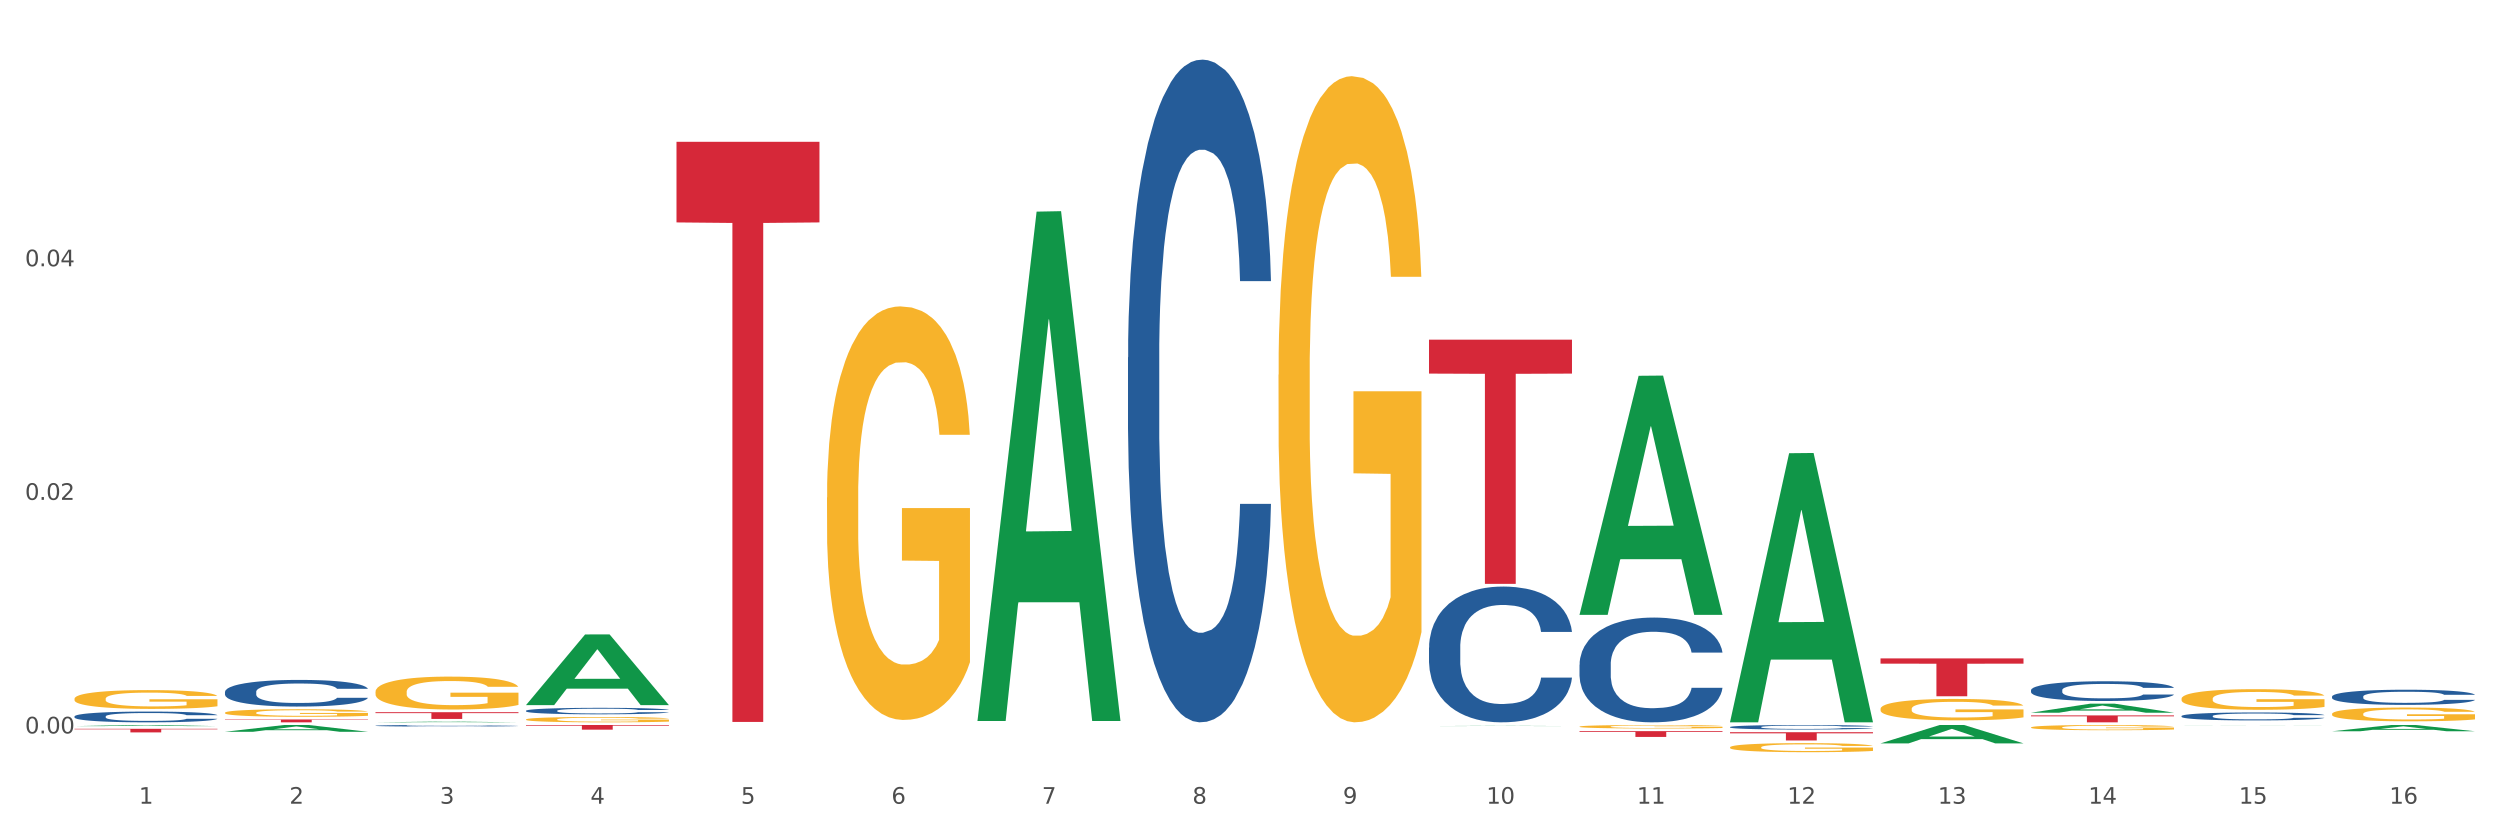
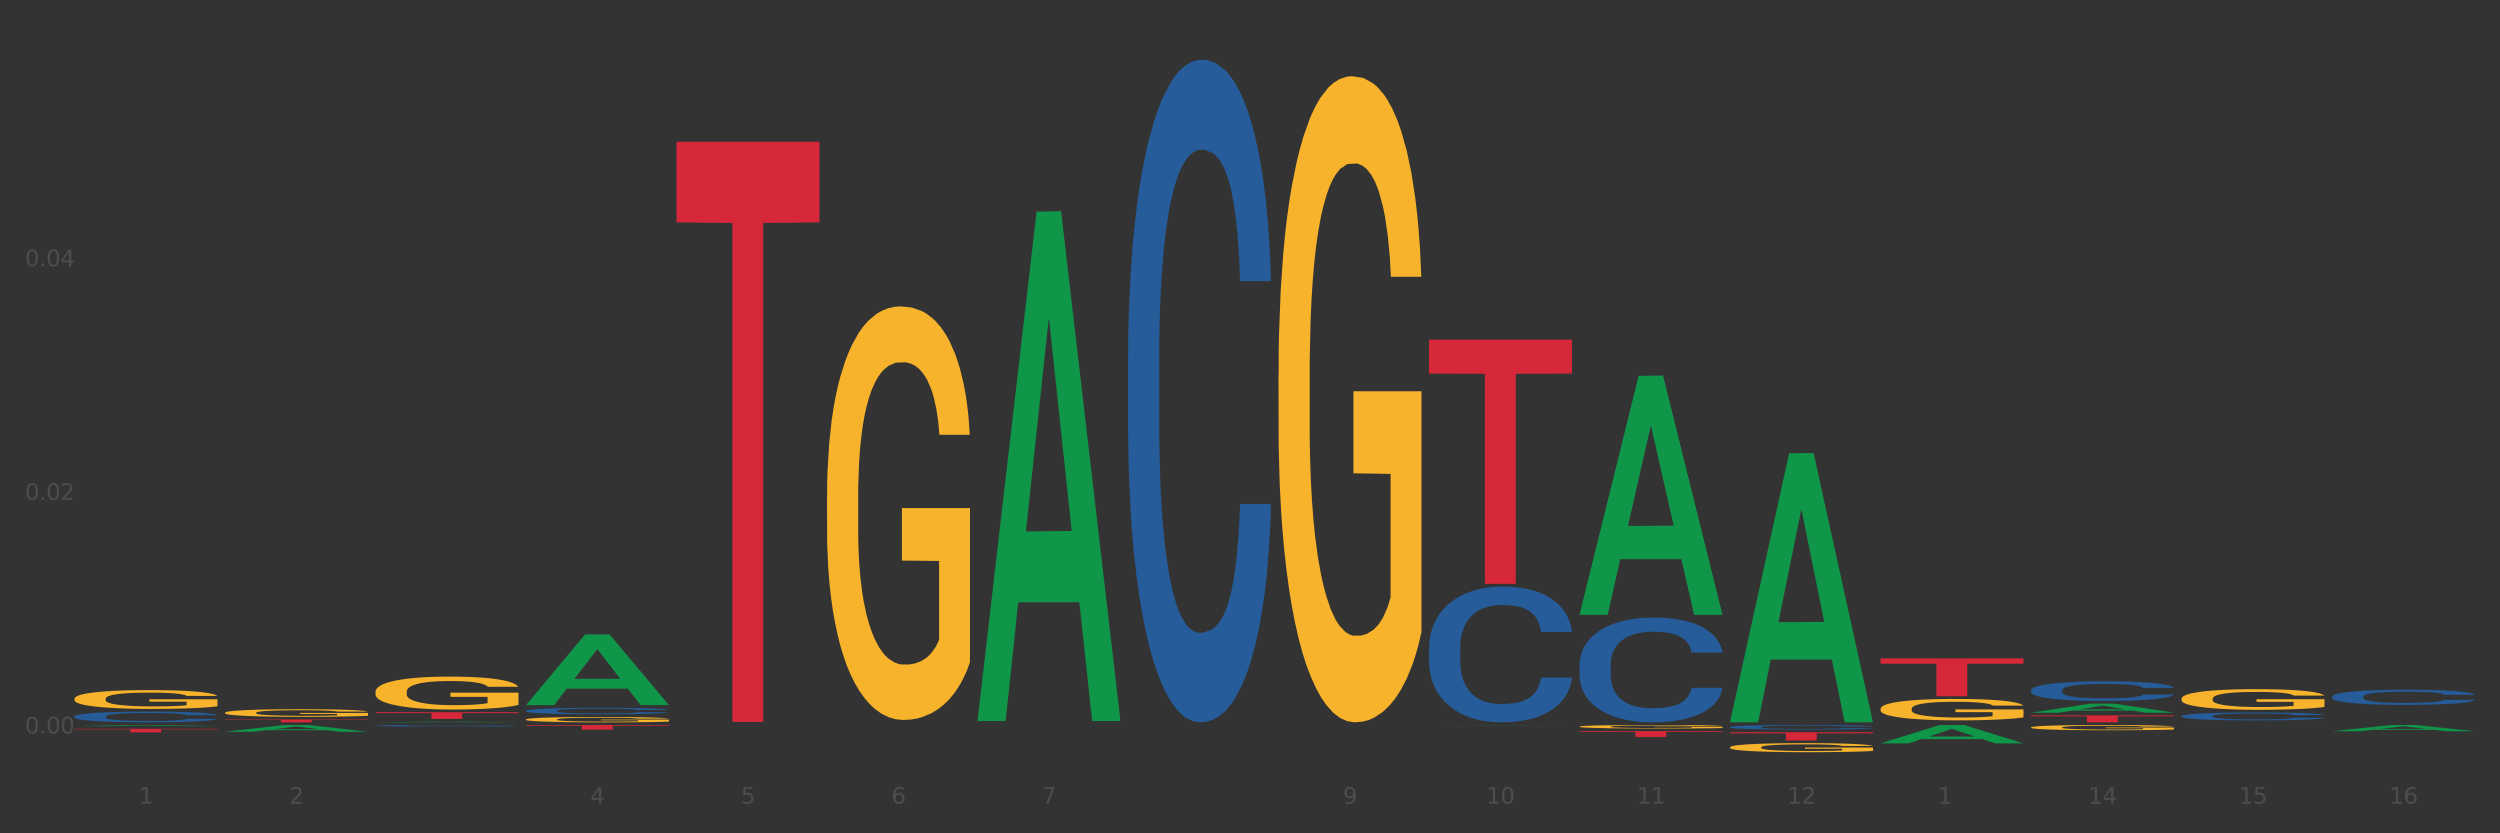
<svg xmlns="http://www.w3.org/2000/svg" xmlns:xlink="http://www.w3.org/1999/xlink" width="1080pt" height="360pt" viewBox="0 0 1080 360" version="1.1">
  <rect x="0" y="0" width="1080" height="360" fill="#333333" stroke="none" />
  <defs>
    <style type="text/css">*{stroke-linejoin: round; stroke-linecap: butt}</style>
  </defs>
  <g id="figure_1">
    <g id="patch_1">
-       <path d="M 0 360  L 1080 360  L 1080 0  L 0 0  z " style="fill: #ffffff; stroke: #ffffff; stroke-linejoin: miter" />
-     </g>
+       </g>
    <g id="axes_1">
      <g id="matplotlib.axis_1">
        <g id="xtick_1">
          <g id="text_1">
            <g style="fill: #4d4d4d" transform="translate(60.004 347.204) scale(0.096 -0.096)">
              <defs>
                <path id="DejaVuSans-31" d="M 794 531  L 1825 531  L 1825 4091  L 703 3866  L 703 4441  L 1819 4666  L 2450 4666  L 2450 531  L 3481 531  L 3481 0  L 794 0  L 794 531  z " transform="scale(0.016)" />
              </defs>
              <use xlink:href="#DejaVuSans-31" />
            </g>
          </g>
        </g>
        <g id="xtick_2">
          <g id="text_2">
            <g style="fill: #4d4d4d" transform="translate(125.021 347.204) scale(0.096 -0.096)">
              <defs>
                <path id="DejaVuSans-32" d="M 1228 531  L 3431 531  L 3431 0  L 469 0  L 469 531  Q 828 903 1448 1529  Q 2069 2156 2228 2338  Q 2531 2678 2651 2914  Q 2772 3150 2772 3378  Q 2772 3750 2511 3984  Q 2250 4219 1831 4219  Q 1534 4219 1204 4116  Q 875 4013 500 3803  L 500 4441  Q 881 4594 1212 4672  Q 1544 4750 1819 4750  Q 2544 4750 2975 4387  Q 3406 4025 3406 3419  Q 3406 3131 3298 2873  Q 3191 2616 2906 2266  Q 2828 2175 2409 1742  Q 1991 1309 1228 531  z " transform="scale(0.016)" />
              </defs>
              <use xlink:href="#DejaVuSans-32" />
            </g>
          </g>
        </g>
        <g id="xtick_3">
          <g id="text_3">
            <g style="fill: #4d4d4d" transform="translate(190.039 347.204) scale(0.096 -0.096)">
              <defs>
-                 <path id="DejaVuSans-33" d="M 2597 2516  Q 3050 2419 3304 2112  Q 3559 1806 3559 1356  Q 3559 666 3084 287  Q 2609 -91 1734 -91  Q 1441 -91 1130 -33  Q 819 25 488 141  L 488 750  Q 750 597 1062 519  Q 1375 441 1716 441  Q 2309 441 2620 675  Q 2931 909 2931 1356  Q 2931 1769 2642 2001  Q 2353 2234 1838 2234  L 1294 2234  L 1294 2753  L 1863 2753  Q 2328 2753 2575 2939  Q 2822 3125 2822 3475  Q 2822 3834 2567 4026  Q 2313 4219 1838 4219  Q 1578 4219 1281 4162  Q 984 4106 628 3988  L 628 4550  Q 988 4650 1302 4700  Q 1616 4750 1894 4750  Q 2613 4750 3031 4423  Q 3450 4097 3450 3541  Q 3450 3153 3228 2886  Q 3006 2619 2597 2516  z " transform="scale(0.016)" />
-               </defs>
+                 </defs>
              <use xlink:href="#DejaVuSans-33" />
            </g>
          </g>
        </g>
        <g id="xtick_4">
          <g id="text_4">
            <g style="fill: #4d4d4d" transform="translate(255.056 347.204) scale(0.096 -0.096)">
              <defs>
                <path id="DejaVuSans-34" d="M 2419 4116  L 825 1625  L 2419 1625  L 2419 4116  z M 2253 4666  L 3047 4666  L 3047 1625  L 3713 1625  L 3713 1100  L 3047 1100  L 3047 0  L 2419 0  L 2419 1100  L 313 1100  L 313 1709  L 2253 4666  z " transform="scale(0.016)" />
              </defs>
              <use xlink:href="#DejaVuSans-34" />
            </g>
          </g>
        </g>
        <g id="xtick_5">
          <g id="text_5">
            <g style="fill: #4d4d4d" transform="translate(320.073 347.204) scale(0.096 -0.096)">
              <defs>
                <path id="DejaVuSans-35" d="M 691 4666  L 3169 4666  L 3169 4134  L 1269 4134  L 1269 2991  Q 1406 3038 1543 3061  Q 1681 3084 1819 3084  Q 2600 3084 3056 2656  Q 3513 2228 3513 1497  Q 3513 744 3044 326  Q 2575 -91 1722 -91  Q 1428 -91 1123 -41  Q 819 9 494 109  L 494 744  Q 775 591 1075 516  Q 1375 441 1709 441  Q 2250 441 2565 725  Q 2881 1009 2881 1497  Q 2881 1984 2565 2268  Q 2250 2553 1709 2553  Q 1456 2553 1204 2497  Q 953 2441 691 2322  L 691 4666  z " transform="scale(0.016)" />
              </defs>
              <use xlink:href="#DejaVuSans-35" />
            </g>
          </g>
        </g>
        <g id="xtick_6">
          <g id="text_6">
            <g style="fill: #4d4d4d" transform="translate(385.09 347.204) scale(0.096 -0.096)">
              <defs>
                <path id="DejaVuSans-36" d="M 2113 2584  Q 1688 2584 1439 2293  Q 1191 2003 1191 1497  Q 1191 994 1439 701  Q 1688 409 2113 409  Q 2538 409 2786 701  Q 3034 994 3034 1497  Q 3034 2003 2786 2293  Q 2538 2584 2113 2584  z M 3366 4563  L 3366 3988  Q 3128 4100 2886 4159  Q 2644 4219 2406 4219  Q 1781 4219 1451 3797  Q 1122 3375 1075 2522  Q 1259 2794 1537 2939  Q 1816 3084 2150 3084  Q 2853 3084 3261 2657  Q 3669 2231 3669 1497  Q 3669 778 3244 343  Q 2819 -91 2113 -91  Q 1303 -91 875 529  Q 447 1150 447 2328  Q 447 3434 972 4092  Q 1497 4750 2381 4750  Q 2619 4750 2861 4703  Q 3103 4656 3366 4563  z " transform="scale(0.016)" />
              </defs>
              <use xlink:href="#DejaVuSans-36" />
            </g>
          </g>
        </g>
        <g id="xtick_7">
          <g id="text_7">
            <g style="fill: #4d4d4d" transform="translate(450.108 347.204) scale(0.096 -0.096)">
              <defs>
                <path id="DejaVuSans-37" d="M 525 4666  L 3525 4666  L 3525 4397  L 1831 0  L 1172 0  L 2766 4134  L 525 4134  L 525 4666  z " transform="scale(0.016)" />
              </defs>
              <use xlink:href="#DejaVuSans-37" />
            </g>
          </g>
        </g>
        <g id="xtick_8">
          <g id="text_8">
            <g style="fill: #4d4d4d" transform="translate(515.125 347.204) scale(0.096 -0.096)">
              <defs>
-                 <path id="DejaVuSans-38" d="M 2034 2216  Q 1584 2216 1326 1975  Q 1069 1734 1069 1313  Q 1069 891 1326 650  Q 1584 409 2034 409  Q 2484 409 2743 651  Q 3003 894 3003 1313  Q 3003 1734 2745 1975  Q 2488 2216 2034 2216  z M 1403 2484  Q 997 2584 770 2862  Q 544 3141 544 3541  Q 544 4100 942 4425  Q 1341 4750 2034 4750  Q 2731 4750 3128 4425  Q 3525 4100 3525 3541  Q 3525 3141 3298 2862  Q 3072 2584 2669 2484  Q 3125 2378 3379 2068  Q 3634 1759 3634 1313  Q 3634 634 3220 271  Q 2806 -91 2034 -91  Q 1263 -91 848 271  Q 434 634 434 1313  Q 434 1759 690 2068  Q 947 2378 1403 2484  z M 1172 3481  Q 1172 3119 1398 2916  Q 1625 2713 2034 2713  Q 2441 2713 2670 2916  Q 2900 3119 2900 3481  Q 2900 3844 2670 4047  Q 2441 4250 2034 4250  Q 1625 4250 1398 4047  Q 1172 3844 1172 3481  z " transform="scale(0.016)" />
-               </defs>
+                 </defs>
              <use xlink:href="#DejaVuSans-38" />
            </g>
          </g>
        </g>
        <g id="xtick_9">
          <g id="text_9">
            <g style="fill: #4d4d4d" transform="translate(580.142 347.204) scale(0.096 -0.096)">
              <defs>
                <path id="DejaVuSans-39" d="M 703 97  L 703 672  Q 941 559 1184 500  Q 1428 441 1663 441  Q 2288 441 2617 861  Q 2947 1281 2994 2138  Q 2813 1869 2534 1725  Q 2256 1581 1919 1581  Q 1219 1581 811 2004  Q 403 2428 403 3163  Q 403 3881 828 4315  Q 1253 4750 1959 4750  Q 2769 4750 3195 4129  Q 3622 3509 3622 2328  Q 3622 1225 3098 567  Q 2575 -91 1691 -91  Q 1453 -91 1209 -44  Q 966 3 703 97  z M 1959 2075  Q 2384 2075 2632 2365  Q 2881 2656 2881 3163  Q 2881 3666 2632 3958  Q 2384 4250 1959 4250  Q 1534 4250 1286 3958  Q 1038 3666 1038 3163  Q 1038 2656 1286 2365  Q 1534 2075 1959 2075  z " transform="scale(0.016)" />
              </defs>
              <use xlink:href="#DejaVuSans-39" />
            </g>
          </g>
        </g>
        <g id="xtick_10">
          <g id="text_10">
            <g style="fill: #4d4d4d" transform="translate(642.105 347.204) scale(0.096 -0.096)">
              <defs>
                <path id="DejaVuSans-30" d="M 2034 4250  Q 1547 4250 1301 3770  Q 1056 3291 1056 2328  Q 1056 1369 1301 889  Q 1547 409 2034 409  Q 2525 409 2770 889  Q 3016 1369 3016 2328  Q 3016 3291 2770 3770  Q 2525 4250 2034 4250  z M 2034 4750  Q 2819 4750 3233 4129  Q 3647 3509 3647 2328  Q 3647 1150 3233 529  Q 2819 -91 2034 -91  Q 1250 -91 836 529  Q 422 1150 422 2328  Q 422 3509 836 4129  Q 1250 4750 2034 4750  z " transform="scale(0.016)" />
              </defs>
              <use xlink:href="#DejaVuSans-31" />
              <use xlink:href="#DejaVuSans-30" transform="translate(63.623 0)" />
            </g>
          </g>
        </g>
        <g id="xtick_11">
          <g id="text_11">
            <g style="fill: #4d4d4d" transform="translate(707.123 347.204) scale(0.096 -0.096)">
              <use xlink:href="#DejaVuSans-31" />
              <use xlink:href="#DejaVuSans-31" transform="translate(63.623 0)" />
            </g>
          </g>
        </g>
        <g id="xtick_12">
          <g id="text_12">
            <g style="fill: #4d4d4d" transform="translate(772.14 347.204) scale(0.096 -0.096)">
              <use xlink:href="#DejaVuSans-31" />
              <use xlink:href="#DejaVuSans-32" transform="translate(63.623 0)" />
            </g>
          </g>
        </g>
        <g id="xtick_13">
          <g id="text_13">
            <g style="fill: #4d4d4d" transform="translate(837.157 347.204) scale(0.096 -0.096)">
              <use xlink:href="#DejaVuSans-31" />
              <use xlink:href="#DejaVuSans-33" transform="translate(63.623 0)" />
            </g>
          </g>
        </g>
        <g id="xtick_14">
          <g id="text_14">
            <g style="fill: #4d4d4d" transform="translate(902.174 347.204) scale(0.096 -0.096)">
              <use xlink:href="#DejaVuSans-31" />
              <use xlink:href="#DejaVuSans-34" transform="translate(63.623 0)" />
            </g>
          </g>
        </g>
        <g id="xtick_15">
          <g id="text_15">
            <g style="fill: #4d4d4d" transform="translate(967.192 347.204) scale(0.096 -0.096)">
              <use xlink:href="#DejaVuSans-31" />
              <use xlink:href="#DejaVuSans-35" transform="translate(63.623 0)" />
            </g>
          </g>
        </g>
        <g id="xtick_16">
          <g id="text_16">
            <g style="fill: #4d4d4d" transform="translate(1032.209 347.204) scale(0.096 -0.096)">
              <use xlink:href="#DejaVuSans-31" />
              <use xlink:href="#DejaVuSans-36" transform="translate(63.623 0)" />
            </g>
          </g>
        </g>
        <g id="xtick_17" />
        <g id="xtick_18" />
        <g id="xtick_19" />
        <g id="xtick_20" />
        <g id="xtick_21" />
        <g id="xtick_22" />
        <g id="xtick_23" />
        <g id="xtick_24" />
        <g id="xtick_25" />
        <g id="xtick_26" />
        <g id="xtick_27" />
        <g id="xtick_28" />
        <g id="xtick_29" />
        <g id="xtick_30" />
        <g id="xtick_31" />
      </g>
      <g id="matplotlib.axis_2">
        <g id="ytick_1">
          <g id="text_17">
            <g style="fill: #4d4d4d" transform="translate(10.8 316.846) scale(0.096 -0.096)">
              <defs>
                <path id="DejaVuSans-2e" d="M 684 794  L 1344 794  L 1344 0  L 684 0  L 684 794  z " transform="scale(0.016)" />
              </defs>
              <use xlink:href="#DejaVuSans-30" />
              <use xlink:href="#DejaVuSans-2e" transform="translate(63.623 0)" />
              <use xlink:href="#DejaVuSans-30" transform="translate(95.41 0)" />
              <use xlink:href="#DejaVuSans-30" transform="translate(159.033 0)" />
            </g>
          </g>
        </g>
        <g id="ytick_2">
          <g id="text_18">
            <g style="fill: #4d4d4d" transform="translate(10.8 215.937) scale(0.096 -0.096)">
              <use xlink:href="#DejaVuSans-30" />
              <use xlink:href="#DejaVuSans-2e" transform="translate(63.623 0)" />
              <use xlink:href="#DejaVuSans-30" transform="translate(95.41 0)" />
              <use xlink:href="#DejaVuSans-32" transform="translate(159.033 0)" />
            </g>
          </g>
        </g>
        <g id="ytick_3">
          <g id="text_19">
            <g style="fill: #4d4d4d" transform="translate(10.8 115.029) scale(0.096 -0.096)">
              <use xlink:href="#DejaVuSans-30" />
              <use xlink:href="#DejaVuSans-2e" transform="translate(63.623 0)" />
              <use xlink:href="#DejaVuSans-30" transform="translate(95.41 0)" />
              <use xlink:href="#DejaVuSans-34" transform="translate(159.033 0)" />
            </g>
          </g>
        </g>
        <g id="ytick_4" />
        <g id="ytick_5" />
        <g id="ytick_6" />
      </g>
      <g id="PolyCollection_1">
        <path d="M 32.175 313.696  L 32.239 313.696  L 57.709 313.199  L 68.28 313.199  L 93.941 313.697  L 81.715 313.697  L 76.176 313.581  L 49.877 313.581  L 49.686 313.583  L 44.337 313.697  L 32.175 313.697  L 32.175 313.696  L 53.188 313.512  L 72.864 313.511  L 63.122 313.305  L 62.995 313.304  L 62.867 313.306  L 53.125 313.511  L 53.188 313.512  L 32.175 313.696  z " clip-path="url(#p4982fa0c1d)" style="fill: #109648" />
        <path d="M 97.192 310.821  L 158.959 310.821  L 158.959 310.991  L 134.662 310.992  L 134.662 312.049  L 121.343 312.049  L 121.343 310.992  L 97.192 310.991  L 97.192 310.822  L 97.192 310.821  z " clip-path="url(#p4982fa0c1d)" style="fill: #d62839" />
        <path d="M 227.227 313.199  L 288.993 313.199  L 288.993 313.48  L 264.696 313.482  L 264.696 315.22  L 251.377 315.22  L 251.377 313.482  L 227.227 313.48  L 227.227 313.201  L 227.227 313.199  z " clip-path="url(#p4982fa0c1d)" style="fill: #d62839" />
        <path d="M 162.209 307.667  L 223.976 307.667  L 223.976 308.074  L 199.679 308.076  L 199.679 310.59  L 186.36 310.59  L 186.36 308.076  L 162.209 308.074  L 162.209 307.67  L 162.209 307.667  z " clip-path="url(#p4982fa0c1d)" style="fill: #d62839" />
-         <path d="M 1007.434 308.412  L 1007.507 308.407  L 1007.507 308.211  L 1007.652 308.042  L 1008.382 307.635  L 1009.475 307.297  L 1010.278 307.118  L 1011.08 306.971  L 1012.028 306.824  L 1013.195 306.672  L 1015.309 306.449  L 1016.622 306.335  L 1018.226 306.216  L 1021.143 306.042  L 1023.258 305.944  L 1025.446 305.862  L 1029.019 305.764  L 1031.353 305.721  L 1033.832 305.688  L 1036.822 305.666  L 1039.083 305.661  L 1044.041 305.677  L 1048.271 305.726  L 1050.313 305.764  L 1052.938 305.83  L 1054.324 305.873  L 1056.584 305.96  L 1058.918 306.074  L 1060.522 306.172  L 1062.929 306.357  L 1064.752 306.542  L 1066.429 306.77  L 1067.304 306.928  L 1067.96 307.075  L 1068.544 307.243  L 1069.127 307.51  L 1056.001 307.51  L 1055.49 307.319  L 1054.688 307.14  L 1053.521 306.966  L 1052.5 306.857  L 1050.75 306.721  L 1049.146 306.634  L 1047.469 306.569  L 1045.427 306.515  L 1043.823 306.487  L 1041.562 306.466  L 1037.114 306.471  L 1034.124 306.515  L 1032.082 306.569  L 1030.769 306.618  L 1029.602 306.672  L 1028.29 306.748  L 1026.758 306.863  L 1025.665 306.966  L 1024.571 307.096  L 1023.696 307.227  L 1022.893 307.379  L 1022.237 307.542  L 1021.727 307.711  L 1021.289 307.917  L 1020.925 308.26  L 1020.925 309.005  L 1021.07 309.173  L 1021.435 309.396  L 1021.873 309.565  L 1022.602 309.766  L 1023.258 309.902  L 1024.498 310.097  L 1025.883 310.26  L 1026.977 310.364  L 1028.071 310.451  L 1029.967 310.57  L 1032.082 310.668  L 1033.905 310.728  L 1036.384 310.782  L 1038.062 310.804  L 1039.52 310.815  L 1043.093 310.815  L 1045.646 310.799  L 1048.49 310.761  L 1050.677 310.712  L 1052.5 310.652  L 1054.542 310.554  L 1055.855 310.462  L 1055.855 309.325  L 1039.812 309.32  L 1039.812 308.564  L 1069.2 308.564  L 1069.2 310.782  L 1067.96 310.897  L 1066.575 311  L 1065.116 311.092  L 1062.929 311.206  L 1060.303 311.315  L 1057.97 311.391  L 1055.49 311.457  L 1052.573 311.516  L 1048.781 311.571  L 1046.448 311.592  L 1043.531 311.609  L 1040.103 311.614  L 1037.114 311.603  L 1034.197 311.576  L 1031.134 311.527  L 1028.144 311.457  L 1025.883 311.386  L 1023.623 311.299  L 1021.216 311.185  L 1019.32 311.076  L 1017.862 310.978  L 1016.257 310.853  L 1014.507 310.69  L 1013.195 310.543  L 1012.028 310.391  L 1010.788 310.195  L 1009.913 310.027  L 1009.038 309.815  L 1008.527 309.657  L 1007.944 309.412  L 1007.507 309.07  L 1007.434 308.412  z " clip-path="url(#p4982fa0c1d)" style="fill: #f7b32b" />
        <path d="M 32.175 301.878  L 32.248 301.87  L 32.248 301.603  L 32.394 301.373  L 33.123 300.816  L 34.217 300.356  L 35.019 300.111  L 35.821 299.911  L 36.769 299.711  L 37.936 299.503  L 40.051 299.199  L 41.363 299.043  L 42.968 298.879  L 45.885 298.642  L 47.999 298.508  L 50.187 298.397  L 53.76 298.263  L 56.094 298.204  L 58.573 298.16  L 61.563 298.13  L 63.824 298.122  L 68.783 298.145  L 73.012 298.212  L 75.054 298.263  L 77.679 298.353  L 79.065 298.412  L 81.326 298.531  L 83.659 298.686  L 85.263 298.82  L 87.67 299.072  L 89.493 299.325  L 91.17 299.636  L 92.045 299.852  L 92.702 300.052  L 93.285 300.282  L 93.868 300.646  L 80.742 300.646  L 80.232 300.386  L 79.43 300.141  L 78.263 299.904  L 77.242 299.755  L 75.492 299.57  L 73.887 299.451  L 72.21 299.362  L 70.168 299.288  L 68.564 299.251  L 66.303 299.221  L 61.855 299.228  L 58.865 299.288  L 56.823 299.362  L 55.511 299.429  L 54.344 299.503  L 53.031 299.607  L 51.5 299.763  L 50.406 299.904  L 49.312 300.082  L 48.437 300.26  L 47.635 300.468  L 46.979 300.69  L 46.468 300.92  L 46.031 301.202  L 45.666 301.67  L 45.666 302.687  L 45.812 302.917  L 46.176 303.221  L 46.614 303.451  L 47.343 303.726  L 47.999 303.911  L 49.239 304.178  L 50.625 304.401  L 51.719 304.542  L 52.812 304.661  L 54.708 304.824  L 56.823 304.958  L 58.646 305.039  L 61.126 305.114  L 62.803 305.143  L 64.261 305.158  L 67.835 305.158  L 70.387 305.136  L 73.231 305.084  L 75.419 305.017  L 77.242 304.935  L 79.284 304.802  L 80.596 304.676  L 80.596 303.125  L 64.553 303.117  L 64.553 302.086  L 93.941 302.086  L 93.941 305.114  L 92.702 305.269  L 91.316 305.41  L 89.858 305.537  L 87.67 305.692  L 85.045 305.841  L 82.711 305.945  L 80.232 306.034  L 77.315 306.116  L 73.523 306.19  L 71.189 306.219  L 68.272 306.242  L 64.845 306.249  L 61.855 306.234  L 58.938 306.197  L 55.875 306.13  L 52.885 306.034  L 50.625 305.937  L 48.364 305.819  L 45.958 305.663  L 44.062 305.514  L 42.603 305.381  L 40.999 305.21  L 39.249 304.987  L 37.936 304.787  L 36.769 304.579  L 35.529 304.312  L 34.654 304.082  L 33.779 303.793  L 33.269 303.577  L 32.685 303.243  L 32.248 302.776  L 32.175 301.878  z " clip-path="url(#p4982fa0c1d)" style="fill: #f7b32b" />
        <path d="M 162.209 298.867  L 162.282 298.854  L 162.282 298.386  L 162.428 297.984  L 163.157 297.009  L 164.251 296.204  L 165.054 295.775  L 165.856 295.425  L 166.804 295.074  L 167.97 294.71  L 170.085 294.178  L 171.398 293.905  L 173.002 293.619  L 175.919 293.204  L 178.034 292.97  L 180.222 292.775  L 183.795 292.541  L 186.128 292.437  L 188.608 292.359  L 191.598 292.307  L 193.858 292.294  L 198.817 292.333  L 203.047 292.45  L 205.089 292.541  L 207.714 292.697  L 209.099 292.801  L 211.36 293.009  L 213.694 293.282  L 215.298 293.515  L 217.704 293.957  L 219.528 294.399  L 221.205 294.944  L 222.08 295.321  L 222.736 295.672  L 223.32 296.074  L 223.903 296.711  L 210.777 296.711  L 210.266 296.256  L 209.464 295.827  L 208.297 295.412  L 207.276 295.152  L 205.526 294.827  L 203.922 294.619  L 202.245 294.464  L 200.203 294.334  L 198.598 294.269  L 196.338 294.217  L 191.889 294.23  L 188.9 294.334  L 186.858 294.464  L 185.545 294.58  L 184.378 294.71  L 183.066 294.892  L 181.534 295.165  L 180.44 295.412  L 179.347 295.724  L 178.471 296.035  L 177.669 296.399  L 177.013 296.789  L 176.503 297.191  L 176.065 297.685  L 175.7 298.503  L 175.7 300.283  L 175.846 300.685  L 176.211 301.218  L 176.648 301.621  L 177.378 302.101  L 178.034 302.426  L 179.274 302.894  L 180.659 303.283  L 181.753 303.53  L 182.847 303.738  L 184.743 304.024  L 186.858 304.257  L 188.681 304.4  L 191.16 304.53  L 192.837 304.582  L 194.296 304.608  L 197.869 304.608  L 200.422 304.569  L 203.266 304.478  L 205.453 304.361  L 207.276 304.219  L 209.318 303.985  L 210.631 303.764  L 210.631 301.049  L 194.588 301.036  L 194.588 299.231  L 223.976 299.231  L 223.976 304.53  L 222.736 304.803  L 221.351 305.05  L 219.892 305.271  L 217.704 305.543  L 215.079 305.803  L 212.746 305.985  L 210.266 306.141  L 207.349 306.284  L 203.557 306.414  L 201.224 306.466  L 198.307 306.505  L 194.879 306.518  L 191.889 306.492  L 188.972 306.427  L 185.91 306.31  L 182.92 306.141  L 180.659 305.972  L 178.399 305.764  L 175.992 305.491  L 174.096 305.232  L 172.638 304.998  L 171.033 304.699  L 169.283 304.309  L 167.97 303.959  L 166.804 303.595  L 165.564 303.127  L 164.689 302.725  L 163.814 302.218  L 163.303 301.841  L 162.72 301.257  L 162.282 300.439  L 162.209 298.867  z " clip-path="url(#p4982fa0c1d)" style="fill: #f7b32b" />
        <path d="M 97.192 307.905  L 97.265 307.902  L 97.265 307.794  L 97.411 307.701  L 98.14 307.476  L 99.234 307.291  L 100.036 307.192  L 100.838 307.111  L 101.786 307.03  L 102.953 306.946  L 105.068 306.823  L 106.381 306.76  L 107.985 306.694  L 110.902 306.598  L 113.017 306.544  L 115.204 306.499  L 118.778 306.445  L 121.111 306.421  L 123.591 306.403  L 126.58 306.391  L 128.841 306.388  L 133.8 306.397  L 138.03 306.424  L 140.071 306.445  L 142.697 306.481  L 144.082 306.505  L 146.343 306.553  L 148.676 306.616  L 150.281 306.67  L 152.687 306.772  L 154.51 306.874  L 156.188 307  L 157.063 307.087  L 157.719 307.168  L 158.302 307.261  L 158.886 307.407  L 145.759 307.407  L 145.249 307.303  L 144.447 307.204  L 143.28 307.108  L 142.259 307.048  L 140.509 306.973  L 138.905 306.925  L 137.227 306.889  L 135.185 306.859  L 133.581 306.844  L 131.321 306.832  L 126.872 306.835  L 123.882 306.859  L 121.84 306.889  L 120.528 306.916  L 119.361 306.946  L 118.048 306.988  L 116.517 307.051  L 115.423 307.108  L 114.329 307.18  L 113.454 307.252  L 112.652 307.336  L 111.996 307.425  L 111.485 307.518  L 111.048 307.632  L 110.683 307.821  L 110.683 308.232  L 110.829 308.325  L 111.194 308.448  L 111.631 308.541  L 112.36 308.652  L 113.017 308.727  L 114.256 308.834  L 115.642 308.924  L 116.736 308.981  L 117.83 309.029  L 119.726 309.095  L 121.84 309.149  L 123.664 309.182  L 126.143 309.212  L 127.82 309.224  L 129.279 309.23  L 132.852 309.23  L 135.404 309.221  L 138.248 309.2  L 140.436 309.173  L 142.259 309.14  L 144.301 309.086  L 145.614 309.035  L 145.614 308.409  L 129.57 308.406  L 129.57 307.989  L 158.959 307.989  L 158.959 309.212  L 157.719 309.275  L 156.333 309.332  L 154.875 309.383  L 152.687 309.446  L 150.062 309.506  L 147.728 309.548  L 145.249 309.584  L 142.332 309.617  L 138.54 309.647  L 136.206 309.659  L 133.289 309.668  L 129.862 309.671  L 126.872 309.665  L 123.955 309.65  L 120.892 309.623  L 117.903 309.584  L 115.642 309.545  L 113.381 309.497  L 110.975 309.434  L 109.079 309.374  L 107.62 309.32  L 106.016 309.251  L 104.266 309.161  L 102.953 309.08  L 101.786 308.996  L 100.547 308.888  L 99.672 308.795  L 98.797 308.679  L 98.286 308.592  L 97.703 308.457  L 97.265 308.268  L 97.192 307.905  z " clip-path="url(#p4982fa0c1d)" style="fill: #f7b32b" />
        <path d="M 227.227 310.804  L 227.3 310.802  L 227.3 310.725  L 227.445 310.66  L 228.175 310.501  L 229.269 310.37  L 230.071 310.3  L 230.873 310.243  L 231.821 310.186  L 232.988 310.127  L 235.102 310.04  L 236.415 309.996  L 238.019 309.949  L 240.936 309.882  L 243.051 309.844  L 245.239 309.812  L 248.812 309.774  L 251.146 309.757  L 253.625 309.744  L 256.615 309.736  L 258.876 309.734  L 263.834 309.74  L 268.064 309.759  L 270.106 309.774  L 272.731 309.799  L 274.117 309.816  L 276.377 309.85  L 278.711 309.894  L 280.315 309.932  L 282.722 310.004  L 284.545 310.076  L 286.222 310.165  L 287.097 310.226  L 287.753 310.283  L 288.337 310.349  L 288.92 310.453  L 275.794 310.453  L 275.283 310.379  L 274.481 310.309  L 273.315 310.241  L 272.294 310.199  L 270.543 310.146  L 268.939 310.112  L 267.262 310.087  L 265.22 310.066  L 263.616 310.055  L 261.355 310.047  L 256.907 310.049  L 253.917 310.066  L 251.875 310.087  L 250.562 310.106  L 249.396 310.127  L 248.083 310.157  L 246.552 310.201  L 245.458 310.241  L 244.364 310.292  L 243.489 310.343  L 242.687 310.402  L 242.03 310.465  L 241.52 310.531  L 241.082 310.611  L 240.718 310.744  L 240.718 311.034  L 240.863 311.1  L 241.228 311.186  L 241.666 311.252  L 242.395 311.33  L 243.051 311.383  L 244.291 311.459  L 245.676 311.523  L 246.77 311.563  L 247.864 311.597  L 249.76 311.643  L 251.875 311.681  L 253.698 311.705  L 256.177 311.726  L 257.855 311.734  L 259.313 311.738  L 262.886 311.738  L 265.439 311.732  L 268.283 311.717  L 270.47 311.698  L 272.294 311.675  L 274.335 311.637  L 275.648 311.601  L 275.648 311.159  L 259.605 311.157  L 259.605 310.863  L 288.993 310.863  L 288.993 311.726  L 287.753 311.77  L 286.368 311.81  L 284.909 311.846  L 282.722 311.891  L 280.096 311.933  L 277.763 311.963  L 275.283 311.988  L 272.366 312.011  L 268.574 312.032  L 266.241 312.041  L 263.324 312.047  L 259.897 312.049  L 256.907 312.045  L 253.99 312.034  L 250.927 312.015  L 247.937 311.988  L 245.676 311.96  L 243.416 311.927  L 241.009 311.882  L 239.113 311.84  L 237.655 311.802  L 236.05 311.753  L 234.3 311.69  L 232.988 311.633  L 231.821 311.573  L 230.581 311.497  L 229.706 311.432  L 228.831 311.349  L 228.321 311.288  L 227.737 311.193  L 227.3 311.06  L 227.227 310.804  z " clip-path="url(#p4982fa0c1d)" style="fill: #f7b32b" />
        <path d="M 32.175 314.847  L 93.941 314.847  L 93.941 315.062  L 69.645 315.063  L 69.645 316.393  L 56.325 316.393  L 56.325 315.063  L 32.175 315.062  L 32.175 314.848  L 32.175 314.847  z " clip-path="url(#p4982fa0c1d)" style="fill: #d62839" />
        <path d="M 942.416 301.838  L 942.489 301.83  L 942.489 301.537  L 942.635 301.285  L 943.364 300.675  L 944.458 300.17  L 945.26 299.902  L 946.063 299.682  L 947.011 299.463  L 948.177 299.235  L 950.292 298.901  L 951.605 298.73  L 953.209 298.551  L 956.126 298.291  L 958.241 298.145  L 960.429 298.023  L 964.002 297.876  L 966.335 297.811  L 968.815 297.762  L 971.805 297.73  L 974.065 297.722  L 979.024 297.746  L 983.254 297.819  L 985.296 297.876  L 987.921 297.974  L 989.306 298.039  L 991.567 298.169  L 993.901 298.34  L 995.505 298.486  L 997.911 298.763  L 999.734 299.04  L 1001.412 299.381  L 1002.287 299.617  L 1002.943 299.837  L 1003.526 300.089  L 1004.11 300.488  L 990.984 300.488  L 990.473 300.203  L 989.671 299.934  L 988.504 299.674  L 987.483 299.511  L 985.733 299.308  L 984.129 299.178  L 982.451 299.08  L 980.41 298.999  L 978.805 298.958  L 976.545 298.926  L 972.096 298.934  L 969.106 298.999  L 967.065 299.08  L 965.752 299.153  L 964.585 299.235  L 963.273 299.349  L 961.741 299.519  L 960.647 299.674  L 959.553 299.869  L 958.678 300.064  L 957.876 300.292  L 957.22 300.536  L 956.709 300.788  L 956.272 301.098  L 955.907 301.61  L 955.907 302.725  L 956.053 302.977  L 956.418 303.31  L 956.855 303.562  L 957.585 303.863  L 958.241 304.067  L 959.481 304.36  L 960.866 304.604  L 961.96 304.758  L 963.054 304.888  L 964.95 305.067  L 967.065 305.214  L 968.888 305.303  L 971.367 305.385  L 973.044 305.417  L 974.503 305.433  L 978.076 305.433  L 980.628 305.409  L 983.472 305.352  L 985.66 305.279  L 987.483 305.189  L 989.525 305.043  L 990.838 304.905  L 990.838 303.205  L 974.795 303.196  L 974.795 302.066  L 1004.183 302.066  L 1004.183 305.385  L 1002.943 305.555  L 1001.558 305.71  L 1000.099 305.848  L 997.911 306.019  L 995.286 306.182  L 992.953 306.296  L 990.473 306.393  L 987.556 306.483  L 983.764 306.564  L 981.431 306.597  L 978.514 306.621  L 975.086 306.629  L 972.096 306.613  L 969.179 306.572  L 966.117 306.499  L 963.127 306.393  L 960.866 306.288  L 958.605 306.157  L 956.199 305.987  L 954.303 305.824  L 952.844 305.677  L 951.24 305.49  L 949.49 305.246  L 948.177 305.027  L 947.011 304.799  L 945.771 304.506  L 944.896 304.254  L 944.021 303.937  L 943.51 303.701  L 942.927 303.335  L 942.489 302.822  L 942.416 301.838  z " clip-path="url(#p4982fa0c1d)" style="fill: #f7b32b" />
        <path d="M 877.399 309.04  L 939.166 309.04  L 939.166 309.458  L 914.869 309.461  L 914.869 312.049  L 901.549 312.049  L 901.549 309.461  L 877.399 309.458  L 877.399 309.043  L 877.399 309.04  z " clip-path="url(#p4982fa0c1d)" style="fill: #d62839" />
        <path d="M 552.313 161.895  L 552.386 161.64  L 552.386 152.463  L 552.532 144.56  L 553.261 125.44  L 554.355 109.634  L 555.157 101.222  L 555.959 94.338  L 556.907 87.455  L 558.074 80.317  L 560.189 69.865  L 561.501 64.512  L 563.106 58.903  L 566.023 50.745  L 568.137 46.157  L 570.325 42.333  L 573.898 37.744  L 576.232 35.704  L 578.711 34.175  L 581.701 33.155  L 583.962 32.9  L 588.921 33.665  L 593.15 35.959  L 595.192 37.744  L 597.817 40.803  L 599.203 42.842  L 601.464 46.921  L 603.797 52.275  L 605.401 56.864  L 607.808 65.531  L 609.631 74.199  L 611.308 84.906  L 612.183 92.299  L 612.84 99.182  L 613.423 107.085  L 614.006 119.577  L 600.88 119.577  L 600.37 110.654  L 599.567 102.241  L 598.401 94.084  L 597.38 88.985  L 595.63 82.612  L 594.025 78.533  L 592.348 75.474  L 590.306 72.924  L 588.702 71.65  L 586.441 70.63  L 581.993 70.885  L 579.003 72.924  L 576.961 75.474  L 575.649 77.768  L 574.482 80.317  L 573.169 83.886  L 571.638 89.24  L 570.544 94.084  L 569.45 100.202  L 568.575 106.32  L 567.773 113.458  L 567.116 121.106  L 566.606 129.009  L 566.168 138.696  L 565.804 154.757  L 565.804 189.683  L 565.95 197.585  L 566.314 208.038  L 566.752 215.94  L 567.481 225.373  L 568.137 231.746  L 569.377 240.924  L 570.763 248.572  L 571.856 253.415  L 572.95 257.494  L 574.846 263.103  L 576.961 267.691  L 578.784 270.496  L 581.264 273.045  L 582.941 274.065  L 584.399 274.574  L 587.973 274.574  L 590.525 273.81  L 593.369 272.025  L 595.557 269.731  L 597.38 266.927  L 599.422 262.338  L 600.734 258.004  L 600.734 204.723  L 584.691 204.469  L 584.691 169.033  L 614.079 169.033  L 614.079 273.045  L 612.84 278.398  L 611.454 283.242  L 609.996 287.576  L 607.808 292.929  L 605.183 298.028  L 602.849 301.597  L 600.37 304.656  L 597.453 307.461  L 593.661 310.01  L 591.327 311.03  L 588.41 311.794  L 584.983 312.049  L 581.993 311.539  L 579.076 310.265  L 576.013 307.97  L 573.023 304.656  L 570.763 301.342  L 568.502 297.263  L 566.096 291.91  L 564.199 286.811  L 562.741 282.222  L 561.137 276.359  L 559.387 268.711  L 558.074 261.828  L 556.907 254.69  L 555.667 245.512  L 554.792 237.61  L 553.917 227.667  L 553.407 220.274  L 552.823 208.802  L 552.386 192.742  L 552.313 161.895  z " clip-path="url(#p4982fa0c1d)" style="fill: #f7b32b" />
        <path d="M 682.347 313.897  L 682.42 313.895  L 682.42 313.846  L 682.566 313.803  L 683.295 313.7  L 684.389 313.614  L 685.191 313.569  L 685.994 313.531  L 686.942 313.494  L 688.108 313.455  L 690.223 313.399  L 691.536 313.37  L 693.14 313.34  L 696.057 313.296  L 698.172 313.271  L 700.36 313.25  L 703.933 313.225  L 706.266 313.214  L 708.746 313.206  L 711.736 313.2  L 713.996 313.199  L 718.955 313.203  L 723.185 313.216  L 725.227 313.225  L 727.852 313.242  L 729.237 313.253  L 731.498 313.275  L 733.832 313.304  L 735.436 313.329  L 737.842 313.376  L 739.665 313.422  L 741.343 313.48  L 742.218 313.52  L 742.874 313.558  L 743.457 313.6  L 744.041 313.668  L 730.915 313.668  L 730.404 313.62  L 729.602 313.574  L 728.435 313.53  L 727.414 313.502  L 725.664 313.468  L 724.06 313.446  L 722.383 313.429  L 720.341 313.416  L 718.736 313.409  L 716.476 313.403  L 712.027 313.404  L 709.037 313.416  L 706.996 313.429  L 705.683 313.442  L 704.516 313.455  L 703.204 313.475  L 701.672 313.504  L 700.578 313.53  L 699.484 313.563  L 698.609 313.596  L 697.807 313.635  L 697.151 313.676  L 696.64 313.719  L 696.203 313.771  L 695.838 313.858  L 695.838 314.047  L 695.984 314.09  L 696.349 314.146  L 696.786 314.189  L 697.516 314.24  L 698.172 314.275  L 699.412 314.324  L 700.797 314.366  L 701.891 314.392  L 702.985 314.414  L 704.881 314.444  L 706.996 314.469  L 708.819 314.484  L 711.298 314.498  L 712.975 314.503  L 714.434 314.506  L 718.007 314.506  L 720.559 314.502  L 723.403 314.492  L 725.591 314.48  L 727.414 314.465  L 729.456 314.44  L 730.769 314.417  L 730.769 314.128  L 714.726 314.127  L 714.726 313.935  L 744.114 313.935  L 744.114 314.498  L 742.874 314.527  L 741.489 314.553  L 740.03 314.577  L 737.842 314.606  L 735.217 314.633  L 732.884 314.652  L 730.404 314.669  L 727.487 314.684  L 723.695 314.698  L 721.362 314.703  L 718.445 314.708  L 715.017 314.709  L 712.027 314.706  L 709.11 314.699  L 706.048 314.687  L 703.058 314.669  L 700.797 314.651  L 698.536 314.629  L 696.13 314.6  L 694.234 314.572  L 692.776 314.548  L 691.171 314.516  L 689.421 314.475  L 688.108 314.437  L 686.942 314.399  L 685.702 314.349  L 684.827 314.306  L 683.952 314.253  L 683.441 314.213  L 682.858 314.15  L 682.42 314.064  L 682.347 313.897  z " clip-path="url(#p4982fa0c1d)" style="fill: #f7b32b" />
        <path d="M 747.365 322.845  L 747.438 322.841  L 747.438 322.713  L 747.583 322.602  L 748.313 322.334  L 749.407 322.113  L 750.209 321.995  L 751.011 321.898  L 751.959 321.802  L 753.126 321.702  L 755.24 321.555  L 756.553 321.48  L 758.157 321.402  L 761.074 321.287  L 763.189 321.223  L 765.377 321.169  L 768.95 321.105  L 771.284 321.076  L 773.763 321.055  L 776.753 321.041  L 779.014 321.037  L 783.972 321.048  L 788.202 321.08  L 790.244 321.105  L 792.869 321.148  L 794.255 321.177  L 796.515 321.234  L 798.849 321.309  L 800.453 321.373  L 802.86 321.495  L 804.683 321.616  L 806.36 321.766  L 807.235 321.87  L 807.891 321.966  L 808.475 322.077  L 809.058 322.252  L 795.932 322.252  L 795.421 322.127  L 794.619 322.009  L 793.452 321.895  L 792.432 321.823  L 790.681 321.734  L 789.077 321.677  L 787.4 321.634  L 785.358 321.598  L 783.754 321.58  L 781.493 321.566  L 777.045 321.57  L 774.055 321.598  L 772.013 321.634  L 770.7 321.666  L 769.533 321.702  L 768.221 321.752  L 766.689 321.827  L 765.596 321.895  L 764.502 321.98  L 763.627 322.066  L 762.824 322.166  L 762.168 322.273  L 761.658 322.384  L 761.22 322.52  L 760.856 322.745  L 760.856 323.235  L 761.001 323.345  L 761.366 323.492  L 761.804 323.603  L 762.533 323.735  L 763.189 323.824  L 764.429 323.953  L 765.814 324.06  L 766.908 324.128  L 768.002 324.185  L 769.898 324.264  L 772.013 324.328  L 773.836 324.367  L 776.315 324.403  L 777.993 324.417  L 779.451 324.424  L 783.024 324.424  L 785.577 324.414  L 788.421 324.389  L 790.608 324.356  L 792.432 324.317  L 794.473 324.253  L 795.786 324.192  L 795.786 323.445  L 779.743 323.442  L 779.743 322.945  L 809.131 322.945  L 809.131 324.403  L 807.891 324.478  L 806.506 324.546  L 805.047 324.607  L 802.86 324.682  L 800.234 324.753  L 797.901 324.803  L 795.421 324.846  L 792.504 324.885  L 788.712 324.921  L 786.379 324.935  L 783.462 324.946  L 780.034 324.95  L 777.045 324.942  L 774.128 324.924  L 771.065 324.892  L 768.075 324.846  L 765.814 324.799  L 763.554 324.742  L 761.147 324.667  L 759.251 324.596  L 757.793 324.531  L 756.188 324.449  L 754.438 324.342  L 753.126 324.246  L 751.959 324.146  L 750.719 324.017  L 749.844 323.906  L 748.969 323.767  L 748.459 323.663  L 747.875 323.502  L 747.438 323.277  L 747.365 322.845  z " clip-path="url(#p4982fa0c1d)" style="fill: #f7b32b" />
        <path d="M 357.261 214.918  L 357.334 214.755  L 357.334 208.881  L 357.48 203.822  L 358.209 191.585  L 359.303 181.468  L 360.105 176.084  L 360.907 171.678  L 361.855 167.273  L 363.022 162.704  L 365.137 156.014  L 366.45 152.588  L 368.054 148.998  L 370.971 143.777  L 373.086 140.84  L 375.273 138.392  L 378.847 135.455  L 381.18 134.15  L 383.66 133.171  L 386.649 132.518  L 388.91 132.355  L 393.869 132.845  L 398.098 134.313  L 400.14 135.455  L 402.766 137.413  L 404.151 138.719  L 406.412 141.329  L 408.745 144.756  L 410.35 147.693  L 412.756 153.241  L 414.579 158.788  L 416.256 165.641  L 417.132 170.373  L 417.788 174.779  L 418.371 179.837  L 418.955 187.832  L 405.828 187.832  L 405.318 182.121  L 404.516 176.737  L 403.349 171.515  L 402.328 168.252  L 400.578 164.173  L 398.974 161.562  L 397.296 159.604  L 395.254 157.972  L 393.65 157.157  L 391.39 156.504  L 386.941 156.667  L 383.951 157.972  L 381.909 159.604  L 380.597 161.073  L 379.43 162.704  L 378.117 164.989  L 376.586 168.415  L 375.492 171.515  L 374.398 175.431  L 373.523 179.347  L 372.721 183.916  L 372.065 188.811  L 371.554 193.869  L 371.117 200.069  L 370.752 210.349  L 370.752 232.703  L 370.898 237.761  L 371.263 244.451  L 371.7 249.509  L 372.429 255.546  L 373.086 259.625  L 374.325 265.499  L 375.711 270.394  L 376.805 273.495  L 377.899 276.105  L 379.795 279.695  L 381.909 282.632  L 383.733 284.427  L 386.212 286.059  L 387.889 286.711  L 389.348 287.038  L 392.921 287.038  L 395.473 286.548  L 398.317 285.406  L 400.505 283.937  L 402.328 282.143  L 404.37 279.206  L 405.683 276.432  L 405.683 242.33  L 389.639 242.167  L 389.639 219.486  L 419.028 219.486  L 419.028 286.059  L 417.788 289.485  L 416.402 292.585  L 414.944 295.359  L 412.756 298.786  L 410.131 302.049  L 407.797 304.333  L 405.318 306.291  L 402.401 308.086  L 398.609 309.718  L 396.275 310.37  L 393.358 310.86  L 389.931 311.023  L 386.941 310.697  L 384.024 309.881  L 380.961 308.412  L 377.972 306.291  L 375.711 304.17  L 373.45 301.559  L 371.044 298.133  L 369.148 294.87  L 367.689 291.933  L 366.085 288.18  L 364.335 283.285  L 363.022 278.879  L 361.855 274.311  L 360.616 268.436  L 359.741 263.378  L 358.866 257.015  L 358.355 252.283  L 357.772 244.94  L 357.334 234.661  L 357.261 214.918  z " clip-path="url(#p4982fa0c1d)" style="fill: #f7b32b" />
        <path d="M 812.382 306.218  L 812.455 306.209  L 812.455 305.905  L 812.601 305.643  L 813.33 305.01  L 814.424 304.486  L 815.226 304.207  L 816.028 303.979  L 816.976 303.751  L 818.143 303.514  L 820.258 303.168  L 821.57 302.99  L 823.175 302.805  L 826.092 302.534  L 828.206 302.382  L 830.394 302.255  L 833.967 302.103  L 836.301 302.036  L 838.78 301.985  L 841.77 301.951  L 844.031 301.943  L 848.99 301.968  L 853.219 302.044  L 855.261 302.103  L 857.886 302.205  L 859.272 302.272  L 861.532 302.407  L 863.866 302.585  L 865.47 302.737  L 867.877 303.024  L 869.7 303.311  L 871.377 303.666  L 872.252 303.911  L 872.909 304.139  L 873.492 304.401  L 874.075 304.815  L 860.949 304.815  L 860.439 304.52  L 859.636 304.241  L 858.47 303.97  L 857.449 303.801  L 855.699 303.59  L 854.094 303.455  L 852.417 303.354  L 850.375 303.269  L 848.771 303.227  L 846.51 303.193  L 842.062 303.202  L 839.072 303.269  L 837.03 303.354  L 835.717 303.43  L 834.551 303.514  L 833.238 303.633  L 831.707 303.81  L 830.613 303.97  L 829.519 304.173  L 828.644 304.376  L 827.842 304.613  L 827.185 304.866  L 826.675 305.128  L 826.237 305.449  L 825.873 305.981  L 825.873 307.139  L 826.019 307.401  L 826.383 307.747  L 826.821 308.009  L 827.55 308.322  L 828.206 308.533  L 829.446 308.837  L 830.832 309.09  L 831.925 309.251  L 833.019 309.386  L 834.915 309.572  L 837.03 309.724  L 838.853 309.817  L 841.333 309.902  L 843.01 309.935  L 844.468 309.952  L 848.042 309.952  L 850.594 309.927  L 853.438 309.868  L 855.626 309.792  L 857.449 309.699  L 859.491 309.547  L 860.803 309.403  L 860.803 307.637  L 844.76 307.629  L 844.76 306.454  L 874.148 306.454  L 874.148 309.902  L 872.909 310.079  L 871.523 310.239  L 870.065 310.383  L 867.877 310.561  L 865.252 310.729  L 862.918 310.848  L 860.439 310.949  L 857.522 311.042  L 853.73 311.127  L 851.396 311.16  L 848.479 311.186  L 845.052 311.194  L 842.062 311.177  L 839.145 311.135  L 836.082 311.059  L 833.092 310.949  L 830.832 310.839  L 828.571 310.704  L 826.164 310.527  L 824.268 310.358  L 822.81 310.206  L 821.206 310.011  L 819.455 309.758  L 818.143 309.53  L 816.976 309.293  L 815.736 308.989  L 814.861 308.727  L 813.986 308.398  L 813.476 308.153  L 812.892 307.772  L 812.455 307.24  L 812.382 306.218  z " clip-path="url(#p4982fa0c1d)" style="fill: #f7b32b" />
        <path d="M 877.399 314.245  L 877.472 314.242  L 877.472 314.168  L 877.618 314.104  L 878.347 313.949  L 879.441 313.821  L 880.243 313.753  L 881.045 313.697  L 881.993 313.641  L 883.16 313.583  L 885.275 313.499  L 886.588 313.455  L 888.192 313.41  L 891.109 313.344  L 893.224 313.306  L 895.411 313.275  L 898.985 313.238  L 901.318 313.222  L 903.798 313.209  L 906.787 313.201  L 909.048 313.199  L 914.007 313.205  L 918.236 313.224  L 920.278 313.238  L 922.904 313.263  L 924.289 313.28  L 926.55 313.313  L 928.883 313.356  L 930.488 313.393  L 932.894 313.463  L 934.717 313.534  L 936.394 313.621  L 937.27 313.68  L 937.926 313.736  L 938.509 313.8  L 939.093 313.902  L 925.966 313.902  L 925.456 313.829  L 924.654 313.761  L 923.487 313.695  L 922.466 313.654  L 920.716 313.602  L 919.111 313.569  L 917.434 313.544  L 915.392 313.523  L 913.788 313.513  L 911.527 313.505  L 907.079 313.507  L 904.089 313.523  L 902.047 313.544  L 900.735 313.563  L 899.568 313.583  L 898.255 313.612  L 896.724 313.656  L 895.63 313.695  L 894.536 313.744  L 893.661 313.794  L 892.859 313.852  L 892.203 313.914  L 891.692 313.978  L 891.255 314.056  L 890.89 314.187  L 890.89 314.47  L 891.036 314.534  L 891.4 314.619  L 891.838 314.683  L 892.567 314.759  L 893.224 314.811  L 894.463 314.885  L 895.849 314.947  L 896.943 314.986  L 898.037 315.019  L 899.933 315.065  L 902.047 315.102  L 903.87 315.125  L 906.35 315.145  L 908.027 315.154  L 909.486 315.158  L 913.059 315.158  L 915.611 315.152  L 918.455 315.137  L 920.643 315.119  L 922.466 315.096  L 924.508 315.059  L 925.82 315.023  L 925.82 314.592  L 909.777 314.59  L 909.777 314.302  L 939.166 314.302  L 939.166 315.145  L 937.926 315.189  L 936.54 315.228  L 935.082 315.263  L 932.894 315.307  L 930.269 315.348  L 927.935 315.377  L 925.456 315.402  L 922.539 315.424  L 918.747 315.445  L 916.413 315.453  L 913.496 315.459  L 910.069 315.462  L 907.079 315.457  L 904.162 315.447  L 901.099 315.428  L 898.109 315.402  L 895.849 315.375  L 893.588 315.342  L 891.182 315.298  L 889.286 315.257  L 887.827 315.22  L 886.223 315.172  L 884.473 315.11  L 883.16 315.054  L 881.993 314.997  L 880.754 314.922  L 879.879 314.858  L 879.003 314.778  L 878.493 314.718  L 877.91 314.625  L 877.472 314.495  L 877.399 314.245  z " clip-path="url(#p4982fa0c1d)" style="fill: #f7b32b" />
        <path d="M 682.347 265.442  L 682.411 265.345  L 707.882 162.342  L 718.452 162.245  L 744.114 265.636  L 731.888 265.636  L 726.348 241.56  L 700.05 241.56  L 699.859 241.948  L 694.51 265.636  L 682.347 265.636  L 682.347 265.442  L 703.361 227.192  L 723.037 227.095  L 713.294 184.282  L 713.167 184.088  L 713.04 184.379  L 703.297 227.095  L 703.361 227.192  L 682.347 265.442  z " clip-path="url(#p4982fa0c1d)" style="fill: #109648" />
        <path d="M 812.382 284.435  L 874.148 284.435  L 874.148 286.708  L 849.852 286.723  L 849.852 300.793  L 836.532 300.793  L 836.532 286.723  L 812.382 286.708  L 812.382 284.45  L 812.382 284.435  z " clip-path="url(#p4982fa0c1d)" style="fill: #d62839" />
        <path d="M 682.347 315.859  L 744.114 315.859  L 744.114 316.206  L 719.817 316.208  L 719.817 318.358  L 706.498 318.358  L 706.498 316.208  L 682.347 316.206  L 682.347 315.861  L 682.347 315.859  z " clip-path="url(#p4982fa0c1d)" style="fill: #d62839" />
        <path d="M 747.365 316.31  L 809.131 316.31  L 809.131 316.807  L 784.834 316.811  L 784.834 319.887  L 771.515 319.887  L 771.515 316.811  L 747.365 316.807  L 747.365 316.313  L 747.365 316.31  z " clip-path="url(#p4982fa0c1d)" style="fill: #d62839" />
        <path d="M 162.209 312.049  L 162.273 312.048  L 187.744 311.74  L 198.314 311.74  L 223.976 312.049  L 211.75 312.049  L 206.21 311.977  L 179.912 311.977  L 179.721 311.978  L 174.372 312.049  L 162.209 312.049  L 162.209 312.049  L 183.223 311.934  L 202.899 311.934  L 193.156 311.806  L 193.029 311.805  L 192.902 311.806  L 183.159 311.934  L 183.223 311.934  L 162.209 312.049  z " clip-path="url(#p4982fa0c1d)" style="fill: #109648" />
        <path d="M 97.192 316.124  L 97.256 316.122  L 122.727 313.202  L 133.297 313.199  L 158.959 316.13  L 146.733 316.13  L 141.193 315.447  L 114.894 315.447  L 114.703 315.458  L 109.354 316.13  L 97.192 316.13  L 97.192 316.124  L 118.206 315.04  L 137.882 315.037  L 128.139 313.824  L 128.012 313.818  L 127.884 313.826  L 118.142 315.037  L 118.206 315.04  L 97.192 316.124  z " clip-path="url(#p4982fa0c1d)" style="fill: #109648" />
        <path d="M 812.382 321.126  L 812.446 321.119  L 837.916 313.206  L 848.487 313.199  L 874.148 321.141  L 861.922 321.141  L 856.382 319.292  L 830.084 319.292  L 829.893 319.321  L 824.544 321.141  L 812.382 321.141  L 812.382 321.126  L 833.395 318.188  L 853.071 318.18  L 843.329 314.892  L 843.201 314.877  L 843.074 314.899  L 833.332 318.18  L 833.395 318.188  L 812.382 321.126  z " clip-path="url(#p4982fa0c1d)" style="fill: #109648" />
        <path d="M 747.365 311.831  L 747.428 311.721  L 772.899 195.791  L 783.469 195.682  L 809.131 312.049  L 796.905 312.049  L 791.365 284.951  L 765.067 284.951  L 764.876 285.389  L 759.527 312.049  L 747.365 312.049  L 747.365 311.831  L 768.378 268.78  L 788.054 268.671  L 778.312 220.485  L 778.184 220.266  L 778.057 220.594  L 768.314 268.671  L 768.378 268.78  L 747.365 311.831  z " clip-path="url(#p4982fa0c1d)" style="fill: #109648" />
        <path d="M 617.33 146.733  L 679.097 146.733  L 679.097 161.395  L 654.8 161.495  L 654.8 252.242  L 641.481 252.242  L 641.481 161.495  L 617.33 161.395  L 617.33 146.832  L 617.33 146.733  z " clip-path="url(#p4982fa0c1d)" style="fill: #d62839" />
        <path d="M 617.33 313.667  L 617.394 313.667  L 642.865 313.554  L 653.435 313.554  L 679.097 313.667  L 666.871 313.667  L 661.331 313.641  L 635.032 313.641  L 634.841 313.641  L 629.492 313.667  L 617.33 313.667  L 617.33 313.667  L 638.343 313.625  L 658.02 313.625  L 648.277 313.578  L 648.15 313.578  L 648.022 313.578  L 638.28 313.625  L 638.343 313.625  L 617.33 313.667  z " clip-path="url(#p4982fa0c1d)" style="fill: #109648" />
        <path d="M 422.278 311.066  L 422.342 310.859  L 447.813 91.427  L 458.383 91.22  L 484.045 311.479  L 471.819 311.479  L 466.279 260.189  L 439.981 260.189  L 439.79 261.016  L 434.441 311.479  L 422.278 311.479  L 422.278 311.066  L 443.292 229.58  L 462.968 229.373  L 453.225 138.167  L 453.098 137.754  L 452.971 138.374  L 443.228 229.373  L 443.292 229.58  L 422.278 311.066  z " clip-path="url(#p4982fa0c1d)" style="fill: #109648" />
        <path d="M 227.227 304.572  L 227.29 304.543  L 252.761 274.08  L 263.331 274.052  L 288.993 304.629  L 276.767 304.629  L 271.227 297.509  L 244.929 297.509  L 244.738 297.624  L 239.389 304.629  L 227.227 304.629  L 227.227 304.572  L 248.24 293.26  L 267.916 293.231  L 258.174 280.569  L 258.046 280.512  L 257.919 280.598  L 248.176 293.231  L 248.24 293.26  L 227.227 304.572  z " clip-path="url(#p4982fa0c1d)" style="fill: #109648" />
        <path d="M 292.244 61.257  L 354.01 61.257  L 354.01 96.083  L 329.714 96.319  L 329.714 311.865  L 316.394 311.865  L 316.394 96.319  L 292.244 96.083  L 292.244 61.492  L 292.244 61.257  z " clip-path="url(#p4982fa0c1d)" style="fill: #d62839" />
        <path d="M 227.227 307.039  L 227.3 307.037  L 227.3 306.965  L 227.519 306.868  L 228.322 306.688  L 229.344 306.553  L 231.096 306.394  L 232.045 306.327  L 233.287 306.253  L 235.842 306.133  L 238.762 306.03  L 240.807 305.974  L 242.34 305.938  L 245.771 305.874  L 247.743 305.846  L 249.787 305.823  L 251.539 305.807  L 254.459 305.789  L 256.796 305.782  L 259.497 305.779  L 261.76 305.782  L 264.754 305.792  L 269.134 305.823  L 270.814 305.841  L 273.077 305.871  L 275.413 305.912  L 277.312 305.953  L 279.502 306.012  L 281.765 306.089  L 283.955 306.186  L 285.489 306.276  L 286.73 306.371  L 287.825 306.486  L 288.628 306.612  L 288.993 306.717  L 275.632 306.717  L 275.267 306.622  L 274.537 306.519  L 273.807 306.45  L 273.004 306.394  L 271.763 306.33  L 270.668 306.289  L 268.842 306.24  L 267.163 306.209  L 265.776 306.191  L 264.097 306.176  L 260.519 306.161  L 257.964 306.161  L 256.358 306.166  L 254.386 306.179  L 252.707 306.197  L 250.736 306.227  L 249.203 306.261  L 247.669 306.304  L 246.793 306.335  L 245.479 306.391  L 244.603 306.437  L 243.435 306.517  L 242.778 306.573  L 241.61 306.719  L 241.099 306.827  L 240.88 306.901  L 240.734 306.983  L 240.734 307.383  L 241.172 307.562  L 241.537 307.639  L 242.121 307.726  L 243.216 307.838  L 244.822 307.949  L 246.501 308.028  L 247.889 308.077  L 249.203 308.113  L 250.517 308.141  L 252.123 308.166  L 253.437 308.182  L 255.409 308.197  L 257.745 308.205  L 259.57 308.205  L 263.294 308.192  L 264.973 308.179  L 266.579 308.161  L 268.331 308.133  L 269.718 308.102  L 270.522 308.079  L 271.836 308.031  L 272.858 307.979  L 273.734 307.92  L 274.318 307.869  L 274.975 307.792  L 275.486 307.705  L 275.632 307.659  L 288.993 307.659  L 288.701 307.751  L 288.19 307.841  L 287.168 307.961  L 286.365 308.031  L 285.124 308.115  L 283.809 308.187  L 281.984 308.266  L 280.305 308.325  L 278.553 308.376  L 276.654 308.422  L 273.223 308.486  L 271.982 308.504  L 269.353 308.535  L 267.309 308.553  L 264.316 308.571  L 261.249 308.581  L 258.037 308.584  L 255.19 308.579  L 252.05 308.563  L 250.079 308.548  L 247.889 308.525  L 245.333 308.489  L 242.924 308.445  L 240.661 308.394  L 238.543 308.335  L 236.572 308.269  L 234.017 308.159  L 232.118 308.051  L 230.731 307.951  L 229.782 307.867  L 228.833 307.759  L 228.322 307.685  L 227.519 307.505  L 227.227 307.339  L 227.227 307.039  z " clip-path="url(#p4982fa0c1d)" style="fill: #255c99" />
        <path d="M 487.296 154.394  L 487.369 154.132  L 487.369 146.812  L 487.588 136.877  L 488.391 118.575  L 489.413 104.718  L 491.165 88.508  L 492.114 81.71  L 493.356 74.128  L 495.911 61.84  L 498.831 51.382  L 500.876 45.63  L 502.409 41.97  L 505.84 35.433  L 507.811 32.557  L 509.856 30.204  L 511.608 28.635  L 514.528 26.805  L 516.865 26.021  L 519.566 25.759  L 521.829 26.021  L 524.823 27.067  L 529.203 30.204  L 530.883 32.034  L 533.146 35.172  L 535.482 39.355  L 537.38 43.538  L 539.571 49.552  L 541.834 57.395  L 544.024 67.33  L 545.558 76.481  L 546.799 86.155  L 547.894 97.92  L 548.697 110.731  L 549.062 121.451  L 535.701 121.451  L 535.336 111.777  L 534.606 101.319  L 533.876 94.26  L 533.073 88.508  L 531.832 81.972  L 530.737 77.788  L 528.911 72.821  L 527.232 69.683  L 525.845 67.853  L 524.166 66.285  L 520.588 64.716  L 518.033 64.716  L 516.427 65.239  L 514.455 66.546  L 512.776 68.376  L 510.805 71.514  L 509.272 74.912  L 507.738 79.357  L 506.862 82.495  L 505.548 88.246  L 504.672 92.953  L 503.504 101.058  L 502.847 106.81  L 501.679 121.712  L 501.168 132.693  L 500.949 140.275  L 500.803 148.642  L 500.803 189.428  L 501.241 207.73  L 501.606 215.574  L 502.19 224.463  L 503.285 235.967  L 504.891 247.209  L 506.57 255.314  L 507.957 260.282  L 509.272 263.942  L 510.586 266.818  L 512.192 269.433  L 513.506 271.001  L 515.478 272.57  L 517.814 273.354  L 519.639 273.354  L 523.363 272.047  L 525.042 270.74  L 526.648 268.91  L 528.4 266.034  L 529.787 262.896  L 530.591 260.543  L 531.905 255.576  L 532.927 250.347  L 533.803 244.333  L 534.387 239.104  L 535.044 231.261  L 535.555 222.371  L 535.701 217.665  L 549.062 217.665  L 548.77 227.077  L 548.259 236.228  L 547.237 248.516  L 546.434 255.576  L 545.193 264.204  L 543.878 271.524  L 542.053 279.629  L 540.374 285.643  L 538.622 290.872  L 536.723 295.578  L 533.292 302.114  L 532.051 303.944  L 529.422 307.082  L 527.378 308.912  L 524.385 310.742  L 521.318 311.788  L 518.106 312.049  L 515.258 311.526  L 512.119 309.958  L 510.148 308.389  L 507.957 306.036  L 505.402 302.376  L 502.993 297.931  L 500.73 292.702  L 498.612 286.688  L 496.641 279.891  L 494.086 268.648  L 492.187 257.667  L 490.8 247.471  L 489.851 238.843  L 488.902 227.862  L 488.391 220.28  L 487.588 201.978  L 487.296 184.984  L 487.296 154.394  z " clip-path="url(#p4982fa0c1d)" style="fill: #255c99" />
        <path d="M 942.416 313.245  L 942.48 313.245  L 967.951 313.199  L 978.521 313.199  L 1004.183 313.245  L 991.957 313.245  L 986.417 313.234  L 960.118 313.234  L 959.927 313.235  L 954.579 313.245  L 942.416 313.245  L 942.416 313.245  L 963.43 313.228  L 983.106 313.228  L 973.363 313.209  L 973.236 313.209  L 973.109 313.209  L 963.366 313.228  L 963.43 313.228  L 942.416 313.245  z " clip-path="url(#p4982fa0c1d)" style="fill: #109648" />
        <path d="M 682.347 287.123  L 682.42 287.082  L 682.42 285.925  L 682.639 284.354  L 683.443 281.46  L 684.465 279.27  L 686.217 276.707  L 687.166 275.632  L 688.407 274.433  L 690.963 272.49  L 693.883 270.837  L 695.927 269.928  L 697.46 269.349  L 700.892 268.315  L 702.863 267.861  L 704.907 267.489  L 706.66 267.241  L 709.58 266.951  L 711.916 266.827  L 714.618 266.786  L 716.881 266.827  L 719.875 266.993  L 724.255 267.489  L 725.934 267.778  L 728.198 268.274  L 730.534 268.935  L 732.432 269.597  L 734.623 270.548  L 736.886 271.788  L 739.076 273.358  L 740.609 274.805  L 741.85 276.335  L 742.946 278.195  L 743.749 280.22  L 744.114 281.915  L 730.753 281.915  L 730.388 280.386  L 729.658 278.732  L 728.928 277.616  L 728.125 276.707  L 726.883 275.673  L 725.788 275.012  L 723.963 274.227  L 722.284 273.731  L 720.897 273.441  L 719.217 273.193  L 715.64 272.945  L 713.085 272.945  L 711.478 273.028  L 709.507 273.234  L 707.828 273.524  L 705.857 274.02  L 704.323 274.557  L 702.79 275.26  L 701.914 275.756  L 700.6 276.665  L 699.724 277.409  L 698.556 278.691  L 697.899 279.6  L 696.73 281.956  L 696.219 283.693  L 696 284.891  L 695.854 286.214  L 695.854 292.663  L 696.292 295.556  L 696.657 296.796  L 697.241 298.202  L 698.337 300.02  L 699.943 301.798  L 701.622 303.079  L 703.009 303.865  L 704.323 304.443  L 705.638 304.898  L 707.244 305.311  L 708.558 305.559  L 710.529 305.807  L 712.866 305.931  L 714.691 305.931  L 718.414 305.725  L 720.094 305.518  L 721.7 305.229  L 723.452 304.774  L 724.839 304.278  L 725.642 303.906  L 726.956 303.121  L 727.979 302.294  L 728.855 301.343  L 729.439 300.516  L 730.096 299.276  L 730.607 297.871  L 730.753 297.127  L 744.114 297.127  L 743.822 298.615  L 743.311 300.062  L 742.289 302.005  L 741.485 303.121  L 740.244 304.485  L 738.93 305.642  L 737.105 306.924  L 735.426 307.874  L 733.673 308.701  L 731.775 309.445  L 728.344 310.478  L 727.102 310.768  L 724.474 311.264  L 722.43 311.553  L 719.436 311.843  L 716.37 312.008  L 713.158 312.049  L 710.31 311.967  L 707.171 311.719  L 705.2 311.471  L 703.009 311.099  L 700.454 310.52  L 698.045 309.817  L 695.781 308.99  L 693.664 308.04  L 691.693 306.965  L 689.137 305.187  L 687.239 303.451  L 685.852 301.839  L 684.903 300.475  L 683.954 298.739  L 683.443 297.54  L 682.639 294.647  L 682.347 291.96  L 682.347 287.123  z " clip-path="url(#p4982fa0c1d)" style="fill: #255c99" />
        <path d="M 617.33 279.748  L 617.403 279.694  L 617.403 278.194  L 617.622 276.159  L 618.425 272.409  L 619.447 269.57  L 621.2 266.248  L 622.149 264.856  L 623.39 263.302  L 625.945 260.785  L 628.866 258.642  L 630.91 257.463  L 632.443 256.713  L 635.875 255.374  L 637.846 254.785  L 639.89 254.303  L 641.642 253.981  L 644.563 253.606  L 646.899 253.446  L 649.601 253.392  L 651.864 253.446  L 654.857 253.66  L 659.238 254.303  L 660.917 254.678  L 663.18 255.321  L 665.517 256.178  L 667.415 257.035  L 669.605 258.267  L 671.869 259.874  L 674.059 261.909  L 675.592 263.784  L 676.833 265.766  L 677.928 268.177  L 678.732 270.802  L 679.097 272.998  L 665.736 272.998  L 665.371 271.016  L 664.641 268.873  L 663.91 267.427  L 663.107 266.248  L 661.866 264.909  L 660.771 264.052  L 658.946 263.034  L 657.267 262.392  L 655.879 262.017  L 654.2 261.695  L 650.623 261.374  L 648.067 261.374  L 646.461 261.481  L 644.49 261.749  L 642.811 262.124  L 640.839 262.767  L 639.306 263.463  L 637.773 264.374  L 636.897 265.016  L 635.583 266.195  L 634.707 267.159  L 633.538 268.82  L 632.881 269.998  L 631.713 273.052  L 631.202 275.301  L 630.983 276.855  L 630.837 278.569  L 630.837 286.926  L 631.275 290.676  L 631.64 292.283  L 632.224 294.104  L 633.319 296.461  L 634.926 298.764  L 636.605 300.425  L 637.992 301.443  L 639.306 302.193  L 640.62 302.782  L 642.227 303.318  L 643.541 303.639  L 645.512 303.96  L 647.848 304.121  L 649.674 304.121  L 653.397 303.853  L 655.076 303.585  L 656.683 303.211  L 658.435 302.621  L 659.822 301.978  L 660.625 301.496  L 661.939 300.479  L 662.961 299.407  L 663.837 298.175  L 664.422 297.104  L 665.079 295.497  L 665.59 293.675  L 665.736 292.711  L 679.097 292.711  L 678.805 294.64  L 678.293 296.514  L 677.271 299.032  L 676.468 300.479  L 675.227 302.246  L 673.913 303.746  L 672.088 305.407  L 670.408 306.639  L 668.656 307.71  L 666.758 308.674  L 663.326 310.014  L 662.085 310.389  L 659.457 311.031  L 657.413 311.406  L 654.419 311.781  L 651.353 311.996  L 648.14 312.049  L 645.293 311.942  L 642.154 311.621  L 640.182 311.299  L 637.992 310.817  L 635.437 310.067  L 633.027 309.157  L 630.764 308.085  L 628.647 306.853  L 626.675 305.46  L 624.12 303.157  L 622.222 300.907  L 620.835 298.818  L 619.886 297.05  L 618.936 294.8  L 618.425 293.247  L 617.622 289.497  L 617.33 286.015  L 617.33 279.748  z " clip-path="url(#p4982fa0c1d)" style="fill: #255c99" />
        <path d="M 877.399 298.138  L 877.472 298.13  L 877.472 297.912  L 877.691 297.615  L 878.494 297.07  L 879.516 296.657  L 881.269 296.173  L 882.218 295.971  L 883.459 295.745  L 886.014 295.378  L 888.935 295.067  L 890.979 294.895  L 892.512 294.786  L 895.944 294.591  L 897.915 294.505  L 899.959 294.435  L 901.711 294.388  L 904.632 294.334  L 906.968 294.31  L 909.67 294.303  L 911.933 294.31  L 914.926 294.342  L 919.307 294.435  L 920.986 294.49  L 923.249 294.583  L 925.586 294.708  L 927.484 294.833  L 929.674 295.012  L 931.938 295.246  L 934.128 295.542  L 935.661 295.815  L 936.902 296.103  L 937.997 296.454  L 938.8 296.836  L 939.166 297.155  L 925.805 297.155  L 925.44 296.867  L 924.71 296.555  L 923.979 296.345  L 923.176 296.173  L 921.935 295.978  L 920.84 295.854  L 919.015 295.706  L 917.336 295.612  L 915.948 295.558  L 914.269 295.511  L 910.692 295.464  L 908.136 295.464  L 906.53 295.48  L 904.559 295.519  L 902.88 295.573  L 900.908 295.667  L 899.375 295.768  L 897.842 295.901  L 896.966 295.994  L 895.652 296.166  L 894.775 296.306  L 893.607 296.548  L 892.95 296.719  L 891.782 297.163  L 891.271 297.491  L 891.052 297.717  L 890.906 297.966  L 890.906 299.182  L 891.344 299.728  L 891.709 299.962  L 892.293 300.227  L 893.388 300.57  L 894.995 300.905  L 896.674 301.146  L 898.061 301.294  L 899.375 301.404  L 900.689 301.489  L 902.296 301.567  L 903.61 301.614  L 905.581 301.661  L 907.917 301.684  L 909.743 301.684  L 913.466 301.645  L 915.145 301.606  L 916.751 301.552  L 918.504 301.466  L 919.891 301.372  L 920.694 301.302  L 922.008 301.154  L 923.03 300.998  L 923.906 300.819  L 924.491 300.663  L 925.148 300.429  L 925.659 300.164  L 925.805 300.024  L 939.166 300.024  L 938.873 300.305  L 938.362 300.577  L 937.34 300.944  L 936.537 301.154  L 935.296 301.411  L 933.982 301.63  L 932.157 301.871  L 930.477 302.051  L 928.725 302.206  L 926.827 302.347  L 923.395 302.542  L 922.154 302.596  L 919.526 302.69  L 917.482 302.744  L 914.488 302.799  L 911.422 302.83  L 908.209 302.838  L 905.362 302.822  L 902.223 302.775  L 900.251 302.729  L 898.061 302.659  L 895.506 302.549  L 893.096 302.417  L 890.833 302.261  L 888.716 302.082  L 886.744 301.879  L 884.189 301.544  L 882.291 301.217  L 880.904 300.913  L 879.954 300.655  L 879.005 300.328  L 878.494 300.102  L 877.691 299.556  L 877.399 299.05  L 877.399 298.138  z " clip-path="url(#p4982fa0c1d)" style="fill: #255c99" />
        <path d="M 942.416 309.328  L 942.489 309.325  L 942.489 309.237  L 942.708 309.117  L 943.512 308.897  L 944.534 308.73  L 946.286 308.535  L 947.235 308.453  L 948.476 308.361  L 951.032 308.213  L 953.952 308.088  L 955.996 308.018  L 957.529 307.974  L 960.961 307.895  L 962.932 307.861  L 964.976 307.833  L 966.729 307.814  L 969.649 307.792  L 971.985 307.782  L 974.687 307.779  L 976.95 307.782  L 979.943 307.795  L 984.324 307.833  L 986.003 307.855  L 988.267 307.892  L 990.603 307.943  L 992.501 307.993  L 994.691 308.065  L 996.955 308.16  L 999.145 308.28  L 1000.678 308.39  L 1001.919 308.506  L 1003.015 308.648  L 1003.818 308.802  L 1004.183 308.931  L 990.822 308.931  L 990.457 308.815  L 989.727 308.689  L 988.997 308.604  L 988.194 308.535  L 986.952 308.456  L 985.857 308.405  L 984.032 308.346  L 982.353 308.308  L 980.966 308.286  L 979.286 308.267  L 975.709 308.248  L 973.154 308.248  L 971.547 308.254  L 969.576 308.27  L 967.897 308.292  L 965.926 308.33  L 964.392 308.371  L 962.859 308.424  L 961.983 308.462  L 960.669 308.531  L 959.793 308.588  L 958.625 308.686  L 957.967 308.755  L 956.799 308.934  L 956.288 309.067  L 956.069 309.158  L 955.923 309.259  L 955.923 309.75  L 956.361 309.97  L 956.726 310.064  L 957.31 310.172  L 958.406 310.31  L 960.012 310.445  L 961.691 310.543  L 963.078 310.603  L 964.392 310.647  L 965.707 310.681  L 967.313 310.713  L 968.627 310.732  L 970.598 310.751  L 972.935 310.76  L 974.76 310.76  L 978.483 310.744  L 980.163 310.729  L 981.769 310.707  L 983.521 310.672  L 984.908 310.634  L 985.711 310.606  L 987.025 310.546  L 988.048 310.483  L 988.924 310.411  L 989.508 310.348  L 990.165 310.253  L 990.676 310.146  L 990.822 310.09  L 1004.183 310.09  L 1003.891 310.203  L 1003.38 310.313  L 1002.358 310.461  L 1001.554 310.546  L 1000.313 310.65  L 998.999 310.738  L 997.174 310.836  L 995.495 310.908  L 993.742 310.971  L 991.844 311.028  L 988.413 311.106  L 987.171 311.129  L 984.543 311.166  L 982.499 311.188  L 979.505 311.21  L 976.439 311.223  L 973.227 311.226  L 970.379 311.22  L 967.24 311.201  L 965.268 311.182  L 963.078 311.154  L 960.523 311.11  L 958.114 311.056  L 955.85 310.993  L 953.733 310.921  L 951.762 310.839  L 949.206 310.704  L 947.308 310.571  L 945.921 310.449  L 944.972 310.345  L 944.023 310.212  L 943.512 310.121  L 942.708 309.901  L 942.416 309.696  L 942.416 309.328  z " clip-path="url(#p4982fa0c1d)" style="fill: #255c99" />
        <path d="M 1007.434 300.901  L 1007.507 300.895  L 1007.507 300.727  L 1007.726 300.5  L 1008.529 300.081  L 1009.551 299.763  L 1011.303 299.392  L 1012.252 299.236  L 1013.493 299.063  L 1016.049 298.781  L 1018.969 298.542  L 1021.013 298.41  L 1022.547 298.326  L 1025.978 298.176  L 1027.949 298.111  L 1029.994 298.057  L 1031.746 298.021  L 1034.666 297.979  L 1037.003 297.961  L 1039.704 297.955  L 1041.967 297.961  L 1044.961 297.985  L 1049.341 298.057  L 1051.021 298.099  L 1053.284 298.171  L 1055.62 298.266  L 1057.518 298.362  L 1059.709 298.5  L 1061.972 298.679  L 1064.162 298.907  L 1065.696 299.117  L 1066.937 299.338  L 1068.032 299.608  L 1068.835 299.901  L 1069.2 300.146  L 1055.839 300.146  L 1055.474 299.925  L 1054.744 299.685  L 1054.014 299.524  L 1053.211 299.392  L 1051.97 299.242  L 1050.875 299.146  L 1049.049 299.033  L 1047.37 298.961  L 1045.983 298.919  L 1044.304 298.883  L 1040.726 298.847  L 1038.171 298.847  L 1036.565 298.859  L 1034.593 298.889  L 1032.914 298.931  L 1030.943 299.003  L 1029.41 299.081  L 1027.876 299.182  L 1027 299.254  L 1025.686 299.386  L 1024.81 299.494  L 1023.642 299.679  L 1022.985 299.811  L 1021.817 300.152  L 1021.306 300.404  L 1021.086 300.577  L 1020.94 300.769  L 1020.94 301.703  L 1021.379 302.122  L 1021.744 302.302  L 1022.328 302.505  L 1023.423 302.769  L 1025.029 303.026  L 1026.708 303.212  L 1028.095 303.326  L 1029.41 303.41  L 1030.724 303.475  L 1032.33 303.535  L 1033.644 303.571  L 1035.615 303.607  L 1037.952 303.625  L 1039.777 303.625  L 1043.501 303.595  L 1045.18 303.565  L 1046.786 303.523  L 1048.538 303.457  L 1049.925 303.386  L 1050.728 303.332  L 1052.043 303.218  L 1053.065 303.098  L 1053.941 302.961  L 1054.525 302.841  L 1055.182 302.661  L 1055.693 302.458  L 1055.839 302.35  L 1069.2 302.35  L 1068.908 302.565  L 1068.397 302.775  L 1067.375 303.056  L 1066.572 303.218  L 1065.33 303.416  L 1064.016 303.583  L 1062.191 303.769  L 1060.512 303.907  L 1058.76 304.026  L 1056.861 304.134  L 1053.43 304.284  L 1052.189 304.326  L 1049.56 304.398  L 1047.516 304.439  L 1044.523 304.481  L 1041.456 304.505  L 1038.244 304.511  L 1035.396 304.499  L 1032.257 304.463  L 1030.286 304.427  L 1028.095 304.374  L 1025.54 304.29  L 1023.131 304.188  L 1020.867 304.068  L 1018.75 303.931  L 1016.779 303.775  L 1014.224 303.517  L 1012.325 303.266  L 1010.938 303.032  L 1009.989 302.835  L 1009.04 302.583  L 1008.529 302.41  L 1007.726 301.991  L 1007.434 301.601  L 1007.434 300.901  z " clip-path="url(#p4982fa0c1d)" style="fill: #255c99" />
        <path d="M 747.365 314.08  L 747.438 314.078  L 747.438 314.028  L 747.657 313.96  L 748.46 313.835  L 749.482 313.74  L 751.234 313.629  L 752.183 313.582  L 753.424 313.53  L 755.98 313.446  L 758.9 313.375  L 760.944 313.335  L 762.478 313.31  L 765.909 313.265  L 767.88 313.246  L 769.925 313.229  L 771.677 313.219  L 774.597 313.206  L 776.934 313.201  L 779.635 313.199  L 781.898 313.201  L 784.892 313.208  L 789.272 313.229  L 790.952 313.242  L 793.215 313.263  L 795.551 313.292  L 797.449 313.321  L 799.64 313.362  L 801.903 313.416  L 804.093 313.484  L 805.627 313.546  L 806.868 313.613  L 807.963 313.693  L 808.766 313.781  L 809.131 313.855  L 795.77 313.855  L 795.405 313.788  L 794.675 313.717  L 793.945 313.668  L 793.142 313.629  L 791.901 313.584  L 790.806 313.555  L 788.98 313.521  L 787.301 313.5  L 785.914 313.487  L 784.235 313.477  L 780.657 313.466  L 778.102 313.466  L 776.496 313.469  L 774.524 313.478  L 772.845 313.491  L 770.874 313.512  L 769.341 313.536  L 767.807 313.566  L 766.931 313.588  L 765.617 313.627  L 764.741 313.659  L 763.573 313.715  L 762.916 313.754  L 761.748 313.856  L 761.237 313.932  L 761.018 313.984  L 760.871 314.041  L 760.871 314.32  L 761.31 314.446  L 761.675 314.499  L 762.259 314.56  L 763.354 314.639  L 764.96 314.716  L 766.639 314.772  L 768.026 314.806  L 769.341 314.831  L 770.655 314.85  L 772.261 314.868  L 773.575 314.879  L 775.546 314.89  L 777.883 314.895  L 779.708 314.895  L 783.432 314.886  L 785.111 314.877  L 786.717 314.865  L 788.469 314.845  L 789.856 314.824  L 790.66 314.807  L 791.974 314.773  L 792.996 314.738  L 793.872 314.696  L 794.456 314.661  L 795.113 314.607  L 795.624 314.546  L 795.77 314.514  L 809.131 314.514  L 808.839 314.578  L 808.328 314.641  L 807.306 314.725  L 806.503 314.773  L 805.262 314.833  L 803.947 314.883  L 802.122 314.938  L 800.443 314.979  L 798.691 315.015  L 796.792 315.047  L 793.361 315.092  L 792.12 315.105  L 789.491 315.126  L 787.447 315.139  L 784.454 315.151  L 781.387 315.159  L 778.175 315.16  L 775.327 315.157  L 772.188 315.146  L 770.217 315.135  L 768.026 315.119  L 765.471 315.094  L 763.062 315.064  L 760.798 315.028  L 758.681 314.987  L 756.71 314.94  L 754.155 314.863  L 752.256 314.788  L 750.869 314.718  L 749.92 314.659  L 748.971 314.584  L 748.46 314.532  L 747.657 314.406  L 747.365 314.29  L 747.365 314.08  z " clip-path="url(#p4982fa0c1d)" style="fill: #255c99" />
        <path d="M 32.175 309.488  L 32.248 309.484  L 32.248 309.365  L 32.467 309.204  L 33.27 308.907  L 34.292 308.681  L 36.045 308.418  L 36.994 308.308  L 38.235 308.185  L 40.79 307.985  L 43.711 307.815  L 45.755 307.722  L 47.288 307.662  L 50.72 307.556  L 52.691 307.509  L 54.735 307.471  L 56.487 307.446  L 59.408 307.416  L 61.744 307.403  L 64.445 307.399  L 66.709 307.403  L 69.702 307.42  L 74.083 307.471  L 75.762 307.501  L 78.025 307.552  L 80.362 307.62  L 82.26 307.688  L 84.45 307.785  L 86.713 307.913  L 88.904 308.074  L 90.437 308.223  L 91.678 308.38  L 92.773 308.571  L 93.576 308.779  L 93.941 308.953  L 80.581 308.953  L 80.216 308.796  L 79.485 308.626  L 78.755 308.512  L 77.952 308.418  L 76.711 308.312  L 75.616 308.244  L 73.791 308.163  L 72.111 308.112  L 70.724 308.083  L 69.045 308.057  L 65.468 308.032  L 62.912 308.032  L 61.306 308.04  L 59.335 308.061  L 57.655 308.091  L 55.684 308.142  L 54.151 308.197  L 52.618 308.269  L 51.742 308.32  L 50.427 308.414  L 49.551 308.49  L 48.383 308.622  L 47.726 308.715  L 46.558 308.957  L 46.047 309.136  L 45.828 309.259  L 45.682 309.395  L 45.682 310.057  L 46.12 310.355  L 46.485 310.482  L 47.069 310.627  L 48.164 310.813  L 49.77 310.996  L 51.45 311.128  L 52.837 311.208  L 54.151 311.268  L 55.465 311.315  L 57.071 311.357  L 58.386 311.382  L 60.357 311.408  L 62.693 311.421  L 64.518 311.421  L 68.242 311.399  L 69.921 311.378  L 71.527 311.349  L 73.28 311.302  L 74.667 311.251  L 75.47 311.213  L 76.784 311.132  L 77.806 311.047  L 78.682 310.949  L 79.266 310.864  L 79.923 310.737  L 80.435 310.593  L 80.581 310.516  L 93.941 310.516  L 93.649 310.669  L 93.138 310.818  L 92.116 311.017  L 91.313 311.132  L 90.072 311.272  L 88.758 311.391  L 86.932 311.523  L 85.253 311.62  L 83.501 311.705  L 81.603 311.782  L 78.171 311.888  L 76.93 311.918  L 74.302 311.969  L 72.257 311.998  L 69.264 312.028  L 66.198 312.045  L 62.985 312.049  L 60.138 312.041  L 56.998 312.015  L 55.027 311.99  L 52.837 311.952  L 50.281 311.892  L 47.872 311.82  L 45.609 311.735  L 43.492 311.637  L 41.52 311.527  L 38.965 311.344  L 37.067 311.166  L 35.679 311  L 34.73 310.86  L 33.781 310.682  L 33.27 310.559  L 32.467 310.261  L 32.175 309.985  L 32.175 309.488  z " clip-path="url(#p4982fa0c1d)" style="fill: #255c99" />
-         <path d="M 97.192 298.894  L 97.265 298.884  L 97.265 298.589  L 97.484 298.19  L 98.287 297.453  L 99.31 296.895  L 101.062 296.243  L 102.011 295.97  L 103.252 295.664  L 105.807 295.17  L 108.728 294.749  L 110.772 294.518  L 112.305 294.37  L 115.737 294.107  L 117.708 293.992  L 119.752 293.897  L 121.505 293.834  L 124.425 293.76  L 126.761 293.729  L 129.463 293.718  L 131.726 293.729  L 134.719 293.771  L 139.1 293.897  L 140.779 293.971  L 143.042 294.097  L 145.379 294.265  L 147.277 294.434  L 149.467 294.676  L 151.731 294.991  L 153.921 295.391  L 155.454 295.759  L 156.695 296.148  L 157.79 296.622  L 158.594 297.137  L 158.959 297.569  L 145.598 297.569  L 145.233 297.18  L 144.503 296.759  L 143.773 296.475  L 142.969 296.243  L 141.728 295.98  L 140.633 295.812  L 138.808 295.612  L 137.129 295.486  L 135.741 295.412  L 134.062 295.349  L 130.485 295.286  L 127.929 295.286  L 126.323 295.307  L 124.352 295.359  L 122.673 295.433  L 120.701 295.559  L 119.168 295.696  L 117.635 295.875  L 116.759 296.001  L 115.445 296.233  L 114.569 296.422  L 113.4 296.748  L 112.743 296.98  L 111.575 297.579  L 111.064 298.021  L 110.845 298.326  L 110.699 298.663  L 110.699 300.304  L 111.137 301.041  L 111.502 301.356  L 112.086 301.714  L 113.181 302.177  L 114.788 302.629  L 116.467 302.955  L 117.854 303.155  L 119.168 303.303  L 120.482 303.418  L 122.089 303.524  L 123.403 303.587  L 125.374 303.65  L 127.71 303.681  L 129.536 303.681  L 133.259 303.629  L 134.938 303.576  L 136.545 303.503  L 138.297 303.387  L 139.684 303.261  L 140.487 303.166  L 141.801 302.966  L 142.823 302.756  L 143.7 302.514  L 144.284 302.303  L 144.941 301.988  L 145.452 301.63  L 145.598 301.44  L 158.959 301.44  L 158.667 301.819  L 158.156 302.187  L 157.133 302.682  L 156.33 302.966  L 155.089 303.313  L 153.775 303.608  L 151.95 303.934  L 150.27 304.176  L 148.518 304.386  L 146.62 304.576  L 143.188 304.839  L 141.947 304.912  L 139.319 305.039  L 137.275 305.112  L 134.281 305.186  L 131.215 305.228  L 128.002 305.238  L 125.155 305.217  L 122.016 305.154  L 120.044 305.091  L 117.854 304.997  L 115.299 304.849  L 112.889 304.67  L 110.626 304.46  L 108.509 304.218  L 106.538 303.944  L 103.982 303.492  L 102.084 303.05  L 100.697 302.64  L 99.748 302.293  L 98.798 301.851  L 98.287 301.546  L 97.484 300.809  L 97.192 300.125  L 97.192 298.894  z " clip-path="url(#p4982fa0c1d)" style="fill: #255c99" />
        <path d="M 877.399 307.883  L 877.463 307.879  L 902.933 303.991  L 913.504 303.988  L 939.166 307.89  L 926.94 307.89  L 921.4 306.982  L 895.101 306.982  L 894.91 306.996  L 889.561 307.89  L 877.399 307.89  L 877.399 307.883  L 898.412 306.439  L 918.089 306.436  L 908.346 304.819  L 908.219 304.812  L 908.091 304.823  L 898.349 306.436  L 898.412 306.439  L 877.399 307.883  z " clip-path="url(#p4982fa0c1d)" style="fill: #109648" />
        <path d="M 1007.434 315.904  L 1007.497 315.901  L 1032.968 313.202  L 1043.538 313.199  L 1069.2 315.909  L 1056.974 315.909  L 1051.434 315.278  L 1025.136 315.278  L 1024.945 315.288  L 1019.596 315.909  L 1007.434 315.909  L 1007.434 315.904  L 1028.447 314.901  L 1048.123 314.899  L 1038.38 313.777  L 1038.253 313.772  L 1038.126 313.779  L 1028.383 314.899  L 1028.447 314.901  L 1007.434 315.904  z " clip-path="url(#p4982fa0c1d)" style="fill: #109648" />
        <path d="M 162.209 313.504  L 162.282 313.504  L 162.282 313.486  L 162.502 313.463  L 163.305 313.419  L 164.327 313.386  L 166.079 313.348  L 167.028 313.332  L 168.269 313.314  L 170.825 313.285  L 173.745 313.26  L 175.789 313.246  L 177.323 313.237  L 180.754 313.222  L 182.725 313.215  L 184.77 313.21  L 186.522 313.206  L 189.442 313.201  L 191.778 313.2  L 194.48 313.199  L 196.743 313.2  L 199.737 313.202  L 204.117 313.21  L 205.796 313.214  L 208.06 313.221  L 210.396 313.231  L 212.294 313.241  L 214.485 313.255  L 216.748 313.274  L 218.938 313.298  L 220.471 313.319  L 221.713 313.342  L 222.808 313.37  L 223.611 313.401  L 223.976 313.426  L 210.615 313.426  L 210.25 313.403  L 209.52 313.378  L 208.79 313.362  L 207.987 313.348  L 206.746 313.332  L 205.65 313.322  L 203.825 313.311  L 202.146 313.303  L 200.759 313.299  L 199.079 313.295  L 195.502 313.291  L 192.947 313.291  L 191.34 313.293  L 189.369 313.296  L 187.69 313.3  L 185.719 313.308  L 184.185 313.316  L 182.652 313.326  L 181.776 313.334  L 180.462 313.347  L 179.586 313.358  L 178.418 313.378  L 177.761 313.391  L 176.592 313.427  L 176.081 313.453  L 175.862 313.471  L 175.716 313.491  L 175.716 313.587  L 176.154 313.631  L 176.519 313.649  L 177.104 313.67  L 178.199 313.698  L 179.805 313.724  L 181.484 313.744  L 182.871 313.755  L 184.185 313.764  L 185.5 313.771  L 187.106 313.777  L 188.42 313.781  L 190.391 313.785  L 192.728 313.786  L 194.553 313.786  L 198.276 313.783  L 199.956 313.78  L 201.562 313.776  L 203.314 313.769  L 204.701 313.762  L 205.504 313.756  L 206.819 313.744  L 207.841 313.732  L 208.717 313.718  L 209.301 313.705  L 209.958 313.687  L 210.469 313.665  L 210.615 313.654  L 223.976 313.654  L 223.684 313.677  L 223.173 313.698  L 222.151 313.727  L 221.348 313.744  L 220.106 313.765  L 218.792 313.782  L 216.967 313.801  L 215.288 313.816  L 213.535 313.828  L 211.637 313.839  L 208.206 313.855  L 206.965 313.859  L 204.336 313.866  L 202.292 313.871  L 199.299 313.875  L 196.232 313.878  L 193.02 313.878  L 190.172 313.877  L 187.033 313.873  L 185.062 313.869  L 182.871 313.864  L 180.316 313.855  L 177.907 313.845  L 175.643 313.832  L 173.526 313.818  L 171.555 313.802  L 168.999 313.775  L 167.101 313.749  L 165.714 313.725  L 164.765 313.705  L 163.816 313.678  L 163.305 313.66  L 162.502 313.617  L 162.209 313.577  L 162.209 313.504  z " clip-path="url(#p4982fa0c1d)" style="fill: #255c99" />
      </g>
    </g>
  </g>
  <defs>
    <clipPath id="p4982fa0c1d">
      <rect x="32.175" y="10.8" width="1037.025" height="329.109" />
    </clipPath>
  </defs>
</svg>